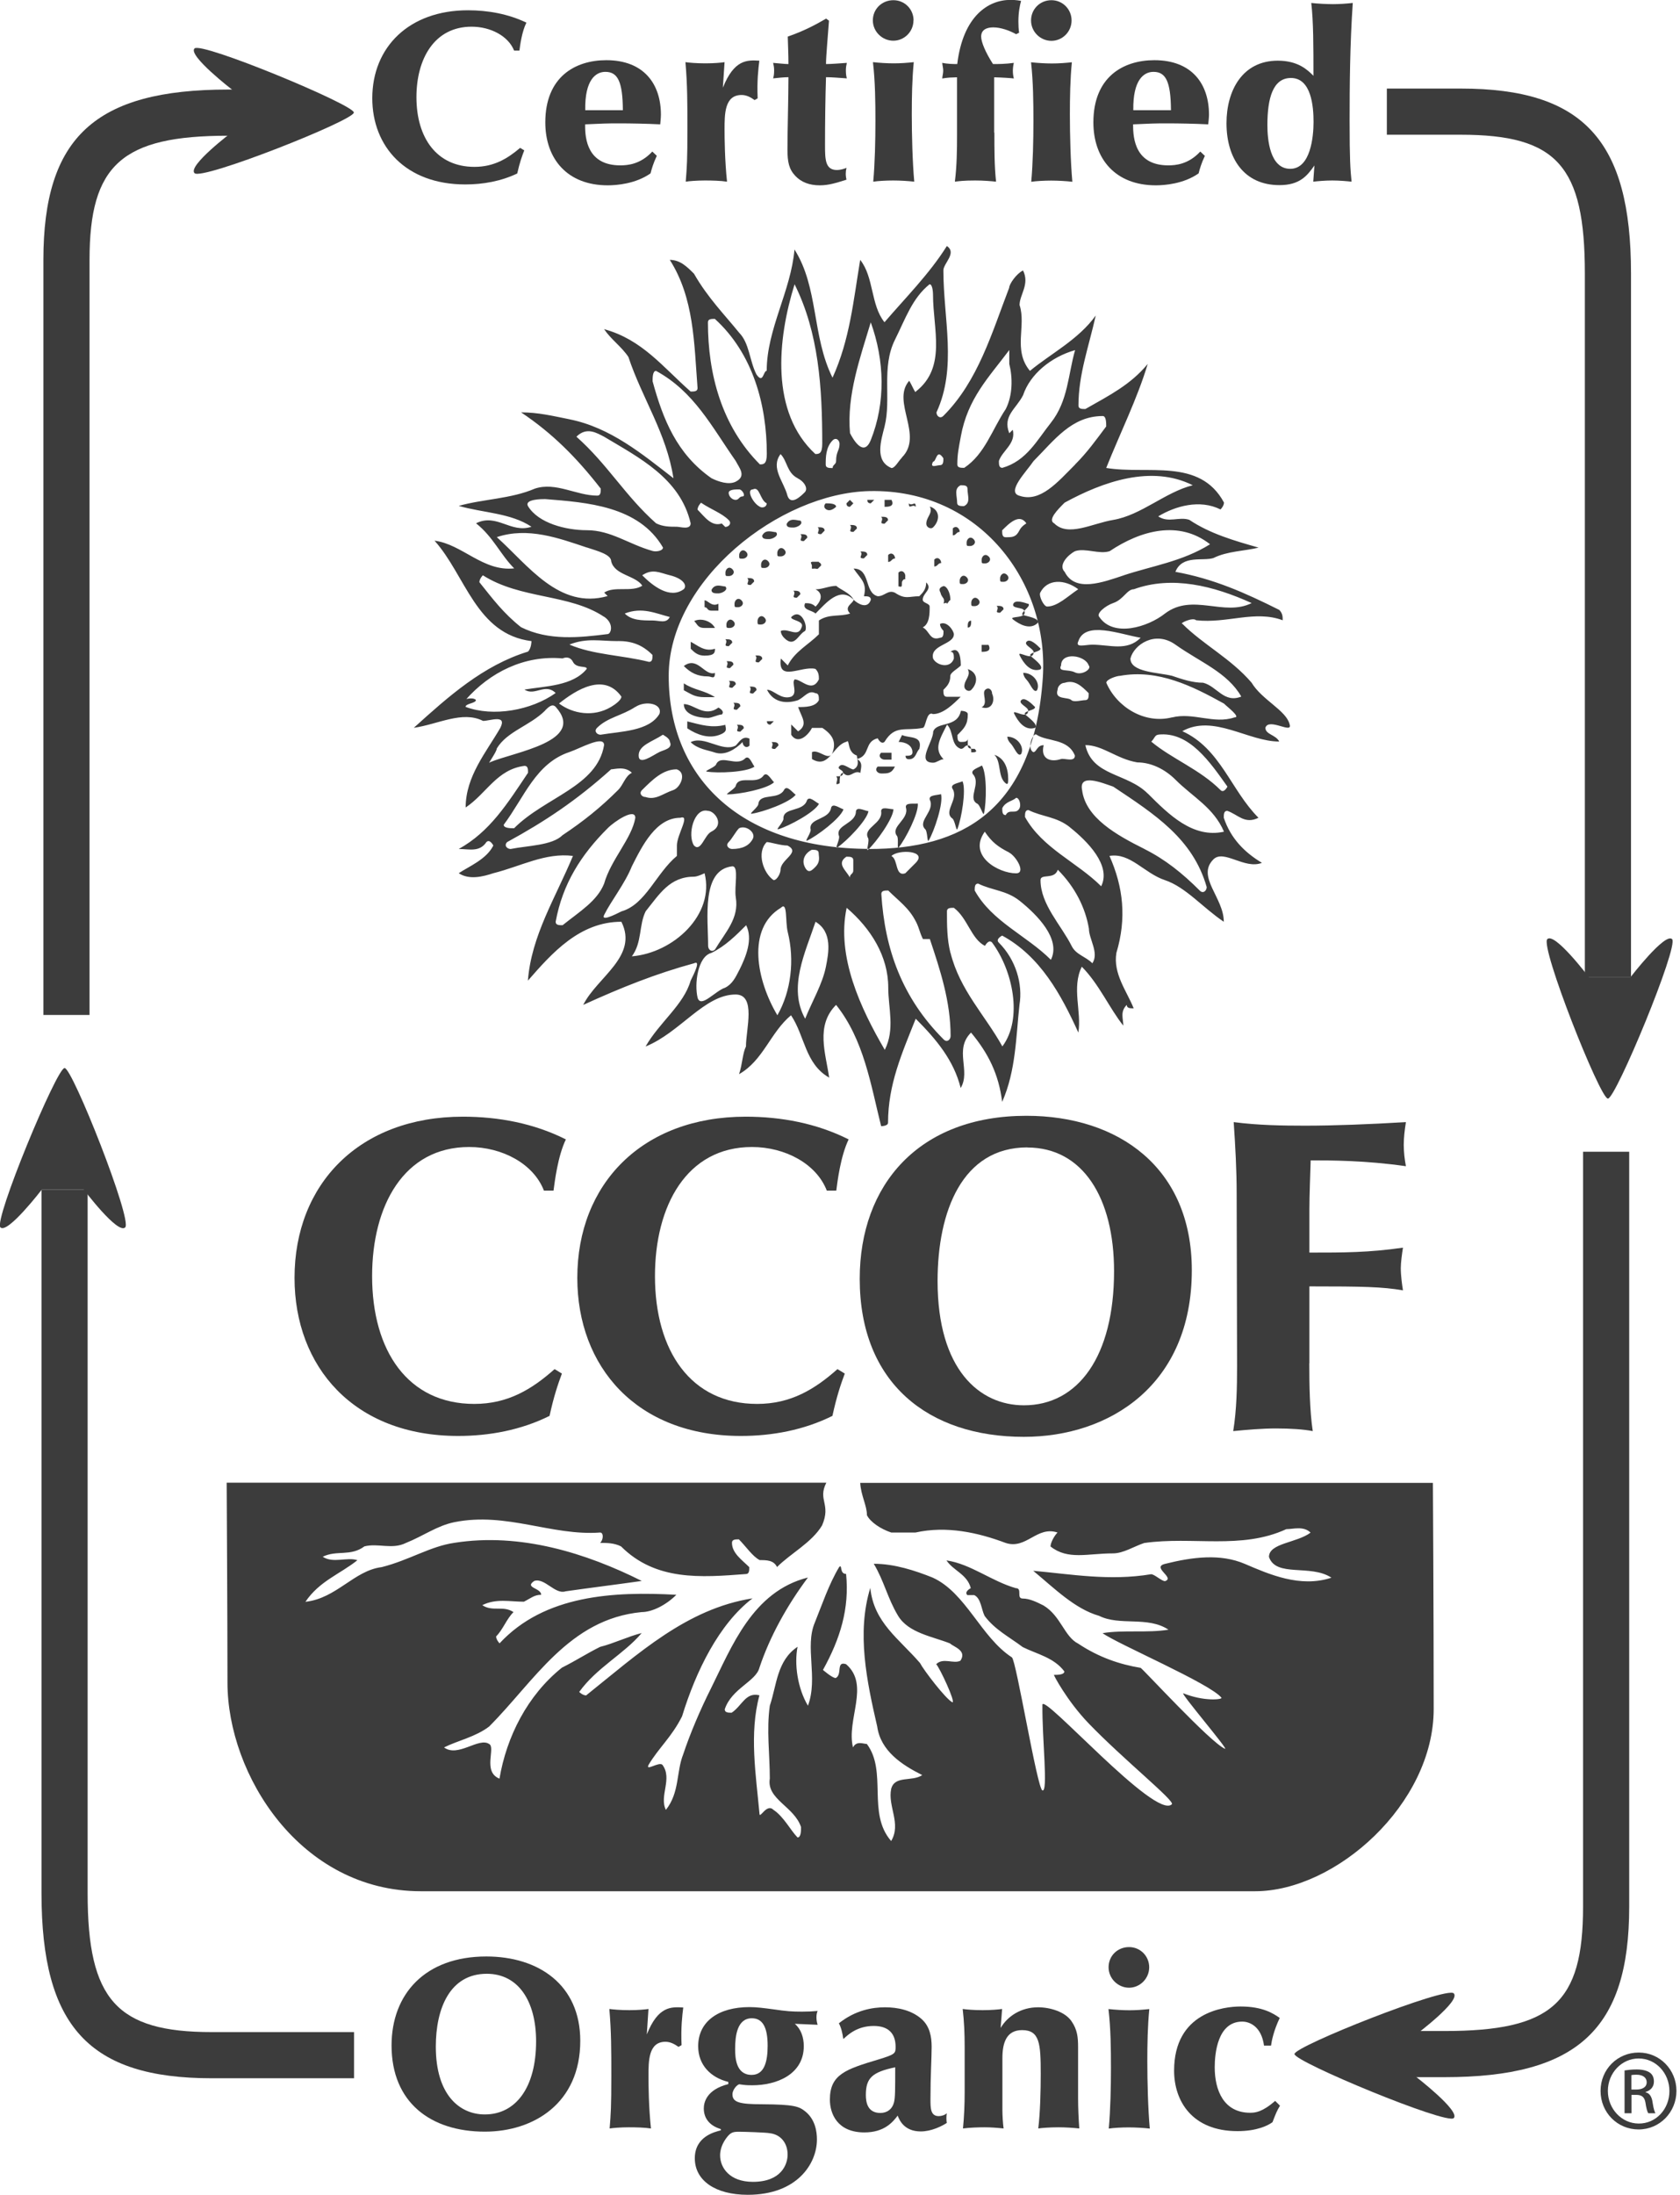
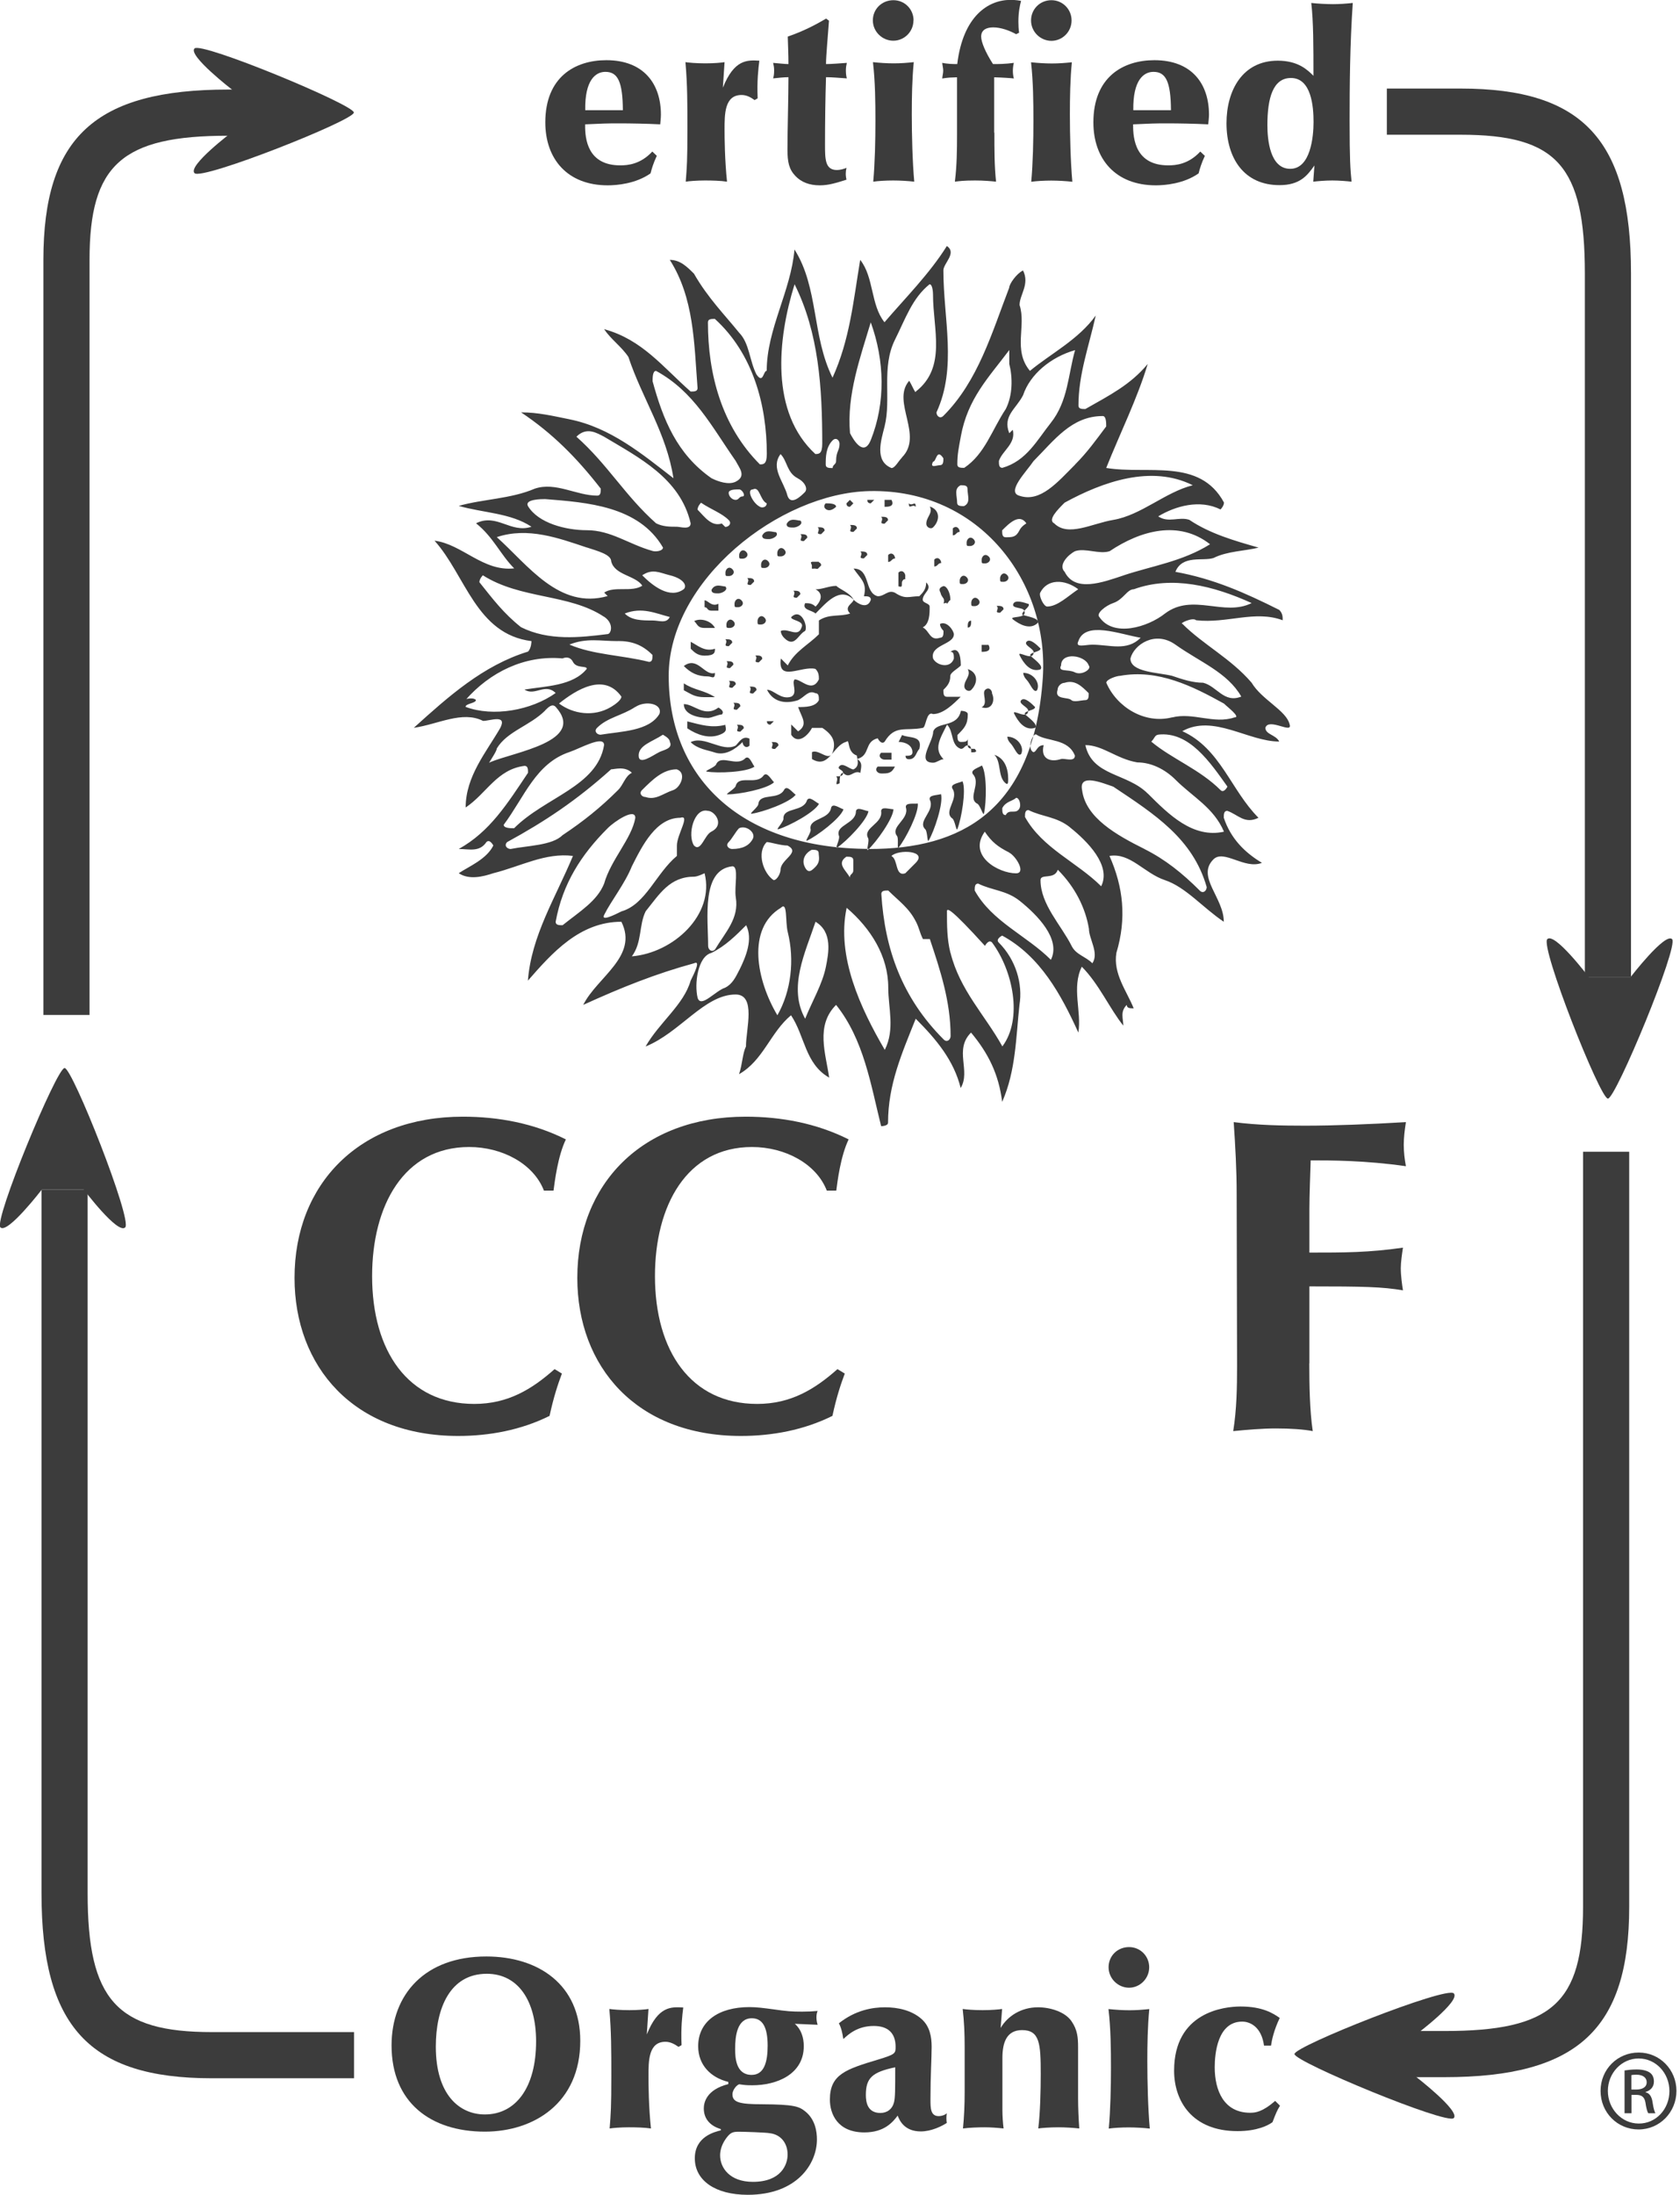
<svg xmlns="http://www.w3.org/2000/svg" width="85" height="111" viewBox="0 0 85 111" fill="none">
  <g id="Layer_2" clip-path="url(#clip0_1349_17449)">
    <path id="Vector" d="M70.168 4.479V6.814H73.907C78.776 6.814 80.186 8.388 80.186 13.827V49.426H82.521V13.827C82.521 7.099 80.106 4.479 73.907 4.479H70.168Z" fill="#3c3c3c" />
    <path id="Vector_2" d="M81.35 55.56C80.955 55.56 77.911 47.871 78.286 47.496C78.656 47.127 80.39 49.421 80.39 49.421H82.495C82.495 49.421 84.245 47.147 84.6 47.496C84.95 47.846 81.75 55.56 81.355 55.56H81.35Z" fill="#3c3c3c" />
    <path id="Vector_3" d="M80.095 58.249V96.438C80.095 101.307 78.521 102.717 73.077 102.717H69.947V105.051H73.077C79.805 105.051 82.43 102.637 82.43 96.438V58.249H80.095Z" fill="#3c3c3c" />
    <path id="Vector_4" d="M65.494 103.881C65.494 103.486 73.183 100.442 73.553 100.812C73.928 101.187 71.623 102.911 71.623 102.911V105.016C71.623 105.016 73.903 106.771 73.553 107.121C73.203 107.471 65.494 104.276 65.494 103.881Z" fill="#3c3c3c" />
    <path id="Vector_5" d="M2.1 60.149V95.752C2.1 102.481 4.514 105.106 10.713 105.106H17.912V102.771H10.713C5.904 102.771 4.434 101.132 4.434 95.757V60.154H2.1V60.149Z" fill="#3c3c3c" />
    <path id="Vector_6" d="M3.27 54.015C3.665 54.015 6.71 61.704 6.335 62.074C5.96 62.449 4.23 60.149 4.23 60.149H2.125C2.125 60.149 0.376 62.429 0.021 62.074C-0.329 61.724 2.87 54.015 3.265 54.015H3.27Z" fill="#3c3c3c" />
    <path id="Vector_7" d="M11.544 4.529C4.815 4.529 2.195 6.944 2.195 13.148V51.331H4.53V13.143C4.53 8.329 6.17 6.864 11.544 6.864H14.673V4.529H11.544Z" fill="#3c3c3c" />
    <path id="Vector_8" d="M17.902 5.694C17.902 6.089 10.213 9.133 9.843 8.758C9.473 8.388 11.768 6.659 11.768 6.659V4.554C11.768 4.554 9.488 2.799 9.843 2.45C10.193 2.1 17.902 5.299 17.902 5.689V5.694Z" fill="#3c3c3c" />
-     <path id="Vector_9" d="M28.814 21.206C30.884 21.621 32.493 22.961 34.073 24.186C33.723 21.906 32.493 20.157 31.794 18.052C31.444 17.527 30.919 17.172 30.564 16.647C32.493 17.172 33.543 18.572 34.943 19.802C35.118 19.802 35.293 19.802 35.293 19.627C35.118 17.347 35.118 15.072 33.888 13.143C34.413 13.143 34.763 13.493 35.113 13.843C35.813 15.067 36.688 15.947 37.393 16.822C37.917 17.352 37.917 18.227 38.267 18.927C38.617 19.452 38.617 18.752 38.792 18.752C38.792 16.652 40.017 14.723 40.197 12.618C41.422 14.547 41.072 16.997 42.122 19.102C42.997 17.172 43.172 15.247 43.522 13.143C44.221 14.018 44.046 15.422 44.751 16.297C45.801 15.072 47.031 13.843 47.906 12.443C48.431 12.793 47.731 13.318 47.731 13.673C47.731 16.127 48.431 18.577 47.381 20.856C47.381 21.031 47.556 21.206 47.731 21.031C49.485 19.282 50.185 16.827 51.06 14.553C51.06 14.377 51.41 13.853 51.76 13.678C52.11 14.377 51.585 14.902 51.585 15.427C51.935 16.477 51.235 17.707 52.11 18.757C53.165 17.882 54.565 17.177 55.439 15.957C55.089 17.532 54.565 18.932 54.565 20.511C54.565 20.686 54.739 20.686 54.914 20.686C56.144 19.986 57.194 19.462 58.069 18.407C57.544 20.157 56.669 21.911 55.969 23.666C58.069 24.016 60.698 23.141 61.928 25.416C61.928 25.59 61.753 25.765 61.753 25.765C60.703 25.241 59.474 25.59 58.599 26.115C59.124 26.465 59.649 26.115 60.173 26.29C61.223 26.995 62.453 27.345 63.678 27.695C62.978 27.87 62.098 27.87 61.398 28.22C60.873 28.395 59.819 28.045 59.469 28.92C61.398 29.27 62.973 29.97 64.723 30.845C64.898 31.02 64.898 31.195 64.898 31.369C63.493 30.845 62.093 31.544 60.518 31.369C60.343 31.195 59.644 31.544 59.819 31.544C60.868 32.599 62.273 33.299 63.323 34.524C63.848 35.399 65.073 35.924 65.248 36.629C65.422 37.153 64.198 36.279 64.023 36.803C64.023 37.153 64.548 37.153 64.723 37.503C63.148 37.503 61.393 36.104 59.819 36.978C61.748 37.853 62.273 39.958 63.673 41.358C62.973 41.708 62.623 41.183 62.093 41.008C61.918 41.008 61.918 41.183 61.918 41.358C62.268 42.407 62.973 43.112 63.848 43.637C62.973 43.987 61.918 42.937 61.393 43.462C60.518 44.337 61.918 45.392 61.918 46.617C60.868 45.917 59.993 44.862 58.939 44.512C57.889 44.162 57.189 43.112 56.134 43.287C56.834 44.862 57.009 46.442 56.484 48.191C56.309 49.246 57.009 50.121 57.359 50.996C57.184 50.996 57.009 50.996 57.009 50.821C56.659 51.171 56.834 51.521 56.834 51.871C56.134 50.996 55.609 49.771 54.734 48.891C54.209 49.941 54.734 51.171 54.559 52.221C53.685 50.296 52.635 48.366 50.705 47.317C50.705 47.317 50.355 47.492 50.53 47.666C51.405 48.541 51.755 49.771 51.58 50.821C51.405 52.396 51.405 54.15 50.705 55.725C50.53 54.325 50.005 53.27 49.13 52.221C48.256 53.096 49.13 54.15 48.606 55.025C48.256 53.626 47.381 52.571 46.331 51.521C45.631 53.276 44.931 54.85 44.931 56.78C44.931 56.955 44.581 56.955 44.581 56.955C44.056 54.85 43.706 52.576 42.302 50.821C41.252 51.871 41.777 53.276 41.952 54.5C40.727 53.8 40.727 52.396 40.022 51.346C38.972 52.221 38.622 53.626 37.393 54.325C37.568 53.8 37.568 53.276 37.742 52.926C37.742 52.051 38.267 50.296 37.218 50.296C35.643 50.296 34.413 52.221 32.663 52.926C33.363 51.701 34.593 50.821 34.943 49.596C35.118 49.246 35.468 48.541 35.118 48.716C33.188 49.241 31.439 49.941 29.509 50.821C30.209 49.416 32.313 48.366 31.439 46.617C29.334 46.617 27.934 48.191 26.709 49.596C26.884 47.317 28.114 45.392 28.989 43.287C27.589 43.112 26.36 43.812 24.96 44.162C24.435 44.337 23.735 44.512 23.21 44.162C23.735 43.812 24.61 43.462 24.96 42.762C24.96 42.762 24.785 42.413 24.61 42.587C24.26 43.112 23.735 42.937 23.21 42.937C24.785 42.062 25.66 40.658 26.715 39.083C26.715 38.908 26.715 38.733 26.54 38.733C25.14 38.908 24.615 40.133 23.56 40.838C23.56 39.258 24.61 38.033 25.315 36.809C25.665 36.109 24.79 36.459 24.44 36.459C23.39 35.929 22.16 36.633 20.936 36.809C22.685 35.229 24.44 33.654 26.715 32.954C26.89 32.779 26.89 32.424 26.89 32.424C24.085 32.074 23.56 29.095 21.985 27.345C23.385 27.52 24.44 28.92 26.015 28.745C25.315 28.045 24.965 27.165 24.085 26.465C25.135 25.94 25.835 26.99 26.89 26.64C25.84 25.94 24.435 25.94 23.21 25.585C24.435 25.236 25.84 25.236 27.064 24.711C28.119 24.361 29.164 25.066 30.219 25.066C30.394 25.066 30.394 24.891 30.394 24.711C29.169 23.136 27.939 21.906 26.365 20.856C27.239 20.856 27.939 21.031 28.819 21.206H28.814ZM37.223 24.361C37.788 24.076 37.398 23.661 37.223 23.311C35.998 21.561 35.118 19.806 33.193 18.757C33.018 18.757 33.018 19.107 33.018 19.282C33.543 21.206 34.243 22.961 35.998 24.186C36.348 24.361 36.873 24.536 37.223 24.361ZM38.797 22.961C38.797 20.481 38.097 17.882 36.168 16.127C35.993 16.127 35.818 16.127 35.818 16.302C35.818 18.927 36.518 21.556 38.447 23.486C38.622 23.486 38.797 23.486 38.797 22.961ZM41.602 22.436C41.602 19.612 41.427 16.827 40.202 14.377C39.327 17.182 38.972 20.861 41.252 22.961C41.427 22.961 41.602 22.961 41.602 22.436ZM44.056 22.261C44.816 20.356 44.756 18.232 44.056 16.302C43.532 18.057 42.832 19.982 43.007 21.906C43.181 22.256 43.706 23.131 44.056 22.256V22.261ZM45.631 23.136C46.741 22.026 45.106 20.331 45.981 19.282C45.981 19.107 46.331 19.982 46.331 19.806C47.906 18.582 47.206 16.652 47.206 14.902C47.206 14.902 47.206 14.377 47.031 14.377C46.156 15.077 45.806 16.132 45.281 17.182C44.581 18.587 45.106 20.162 44.756 21.566C44.581 22.266 44.231 23.316 45.106 23.671C45.281 23.671 45.456 23.321 45.631 23.146V23.136ZM48.611 22.086C48.511 22.631 48.436 22.961 48.436 23.486C48.436 23.661 48.611 23.661 48.785 23.661C49.835 22.961 50.19 21.731 50.89 20.681C51.24 19.982 51.24 19.107 51.065 18.402C51.065 18.227 51.065 17.527 51.065 17.702C50.015 19.102 48.961 20.151 48.611 22.081V22.086ZM53.165 21.386C54.045 20.282 54.04 18.932 54.395 17.707C53.165 18.057 52.115 18.932 51.765 19.982C51.415 20.681 50.715 21.031 51.065 21.911L51.24 21.736C51.415 22.436 50.715 22.786 50.54 23.311C50.54 23.486 50.54 23.661 50.715 23.661C51.94 23.311 52.47 22.256 53.17 21.381L53.165 21.386ZM54.395 23.491C55.014 22.871 55.444 22.266 55.969 21.566C55.969 21.391 55.969 21.041 55.794 21.041C54.215 21.041 53.34 22.266 52.29 23.321C51.94 23.846 50.885 24.896 51.59 25.076C52.64 25.425 53.515 24.376 54.395 23.496V23.491ZM56.319 26.295C57.744 26.055 58.949 24.891 60.348 24.541C58.249 23.491 55.794 24.366 53.865 25.421C53.515 25.77 52.99 26.295 53.34 26.47C54.04 27.17 55.264 26.47 56.319 26.295ZM56.844 29.1C58.264 28.625 59.824 28.4 61.223 27.525C59.649 26.295 57.719 26.82 56.144 27.875C55.619 28.05 54.914 27.7 54.395 27.875C54.045 28.05 53.52 28.58 53.87 28.925C54.395 29.975 55.799 29.45 56.849 29.1H56.844ZM56.319 30.5C55.949 30.625 55.444 31.024 55.619 31.2C56.319 32.249 58.069 31.724 58.949 31.024C60.348 29.975 61.928 31.2 63.328 30.5C61.398 29.625 59.299 29.1 57.369 29.8C57.019 29.8 56.844 30.325 56.319 30.5ZM59.474 32.604C58.444 31.869 57.369 32.604 57.194 33.304C57.194 34.004 58.594 34.004 59.299 34.179C59.824 34.359 60.348 34.529 60.873 34.529C61.573 34.704 61.923 35.579 62.803 35.229C62.103 34.004 60.703 33.479 59.474 32.604ZM59.299 36.284C60.373 36.014 61.403 36.633 62.453 36.284C62.803 36.284 62.103 35.759 61.928 35.584C60.348 34.709 58.599 33.829 56.674 34.179C56.499 34.179 55.974 34.359 55.974 34.529C56.499 35.754 57.904 36.633 59.304 36.279L59.299 36.284ZM58.599 37.158C58.424 37.178 58.424 37.333 58.249 37.508C59.299 38.383 60.703 38.908 61.753 39.958C61.928 40.133 62.103 39.783 62.103 39.783C61.228 38.558 60.173 36.978 58.599 37.153V37.158ZM58.074 40.133C59.129 41.188 60.353 42.413 61.928 42.062C61.403 40.838 60.348 40.308 59.474 39.433C58.949 38.908 58.249 38.558 57.544 38.558C56.494 38.383 55.794 37.683 54.914 37.683C55.264 39.263 57.019 39.083 58.069 40.133H58.074ZM57.899 42.937C58.949 43.462 59.824 44.162 60.703 45.042C60.878 45.217 61.053 45.042 61.053 44.862C60.353 42.413 58.424 41.183 56.324 39.783C55.799 39.608 54.569 39.083 54.749 39.958C54.924 41.358 56.499 42.237 57.904 42.937H57.899ZM54.22 47.842C54.44 48.286 54.919 48.366 55.269 48.716C55.619 48.191 55.094 47.492 55.094 46.967C54.919 45.917 54.395 44.862 53.52 43.987C53.345 44.512 52.645 44.162 52.645 44.512C52.645 45.742 53.695 46.792 54.22 47.842ZM51.595 45.562C50.91 45.017 50.195 45.037 49.49 44.687C49.315 44.687 49.315 44.862 49.315 45.037C50.19 46.612 51.94 47.312 53.17 48.541C53.695 47.492 52.47 46.262 51.595 45.562ZM54.14 41.843C53.455 41.293 52.74 41.318 52.035 40.968C51.86 40.968 51.86 41.143 51.86 41.318C52.735 42.897 54.484 43.597 55.714 44.822C56.239 43.772 55.014 42.542 54.135 41.843H54.14ZM48.091 48.186C48.566 50.086 49.84 51.341 50.715 52.921C51.765 51.516 51.24 49.066 50.19 47.661C50.015 47.487 49.835 47.837 49.835 47.837C49.136 47.487 48.961 46.437 48.261 45.912C48.086 45.912 47.911 45.912 47.911 46.087C47.911 46.787 47.911 47.487 48.086 48.186H48.091ZM46.341 46.612C45.991 45.912 45.466 45.562 44.941 45.037C44.766 45.037 44.591 45.037 44.591 45.212C44.766 48.011 45.641 50.466 47.746 52.571C47.921 52.746 48.096 52.571 48.096 52.396C48.096 50.646 47.571 49.066 47.046 47.492H46.696C46.521 47.142 46.521 46.967 46.346 46.617L46.341 46.612ZM44.941 49.941C44.941 48.366 44.066 46.962 42.837 45.912C42.312 48.366 43.536 50.991 44.766 53.096C45.291 52.046 44.941 50.991 44.941 49.941ZM41.787 48.891C41.922 48.206 42.137 47.142 41.262 46.617C40.737 48.191 39.862 49.946 40.737 51.521C41.087 50.646 41.612 49.771 41.787 48.891ZM39.857 47.142C39.722 46.602 39.857 45.562 39.507 45.912C37.758 46.962 38.282 49.591 39.332 51.346C40.032 50.121 40.207 48.541 39.857 47.142ZM37.403 49.066C37.752 48.366 38.102 47.492 37.752 46.792C37.228 47.317 36.703 47.842 35.998 48.191C35.298 48.366 35.123 49.771 35.298 50.471C35.473 50.996 36.173 50.121 36.698 49.946C37.048 49.771 37.223 49.421 37.398 49.071L37.403 49.066ZM37.228 45.387C37.138 44.842 37.403 43.812 37.053 43.812C35.473 43.987 35.828 46.442 35.828 47.842C35.828 48.017 36.003 48.191 36.178 48.017C36.703 47.142 37.403 46.442 37.228 45.392V45.387ZM35.123 44.337C33.883 44.337 33.373 45.212 32.668 46.087C32.319 46.787 32.493 47.661 31.969 48.366C34.073 48.191 36.173 46.262 35.648 44.162C35.648 44.162 35.298 44.337 35.123 44.337ZM34.248 42.762C34.248 42.208 34.948 41.183 34.423 41.358C33.198 41.358 32.498 42.762 31.969 43.812C31.619 44.687 30.919 45.562 30.569 46.267C30.394 46.617 31.094 46.267 31.444 46.092C32.668 45.742 33.193 44.167 34.248 43.287V42.762ZM30.744 41.888C29.404 43.227 28.464 44.692 28.114 46.617C28.114 46.792 28.289 46.792 28.464 46.792C29.339 46.092 30.214 45.567 30.564 44.692C30.914 43.462 31.964 42.413 32.144 41.363C32.144 40.838 31.089 41.538 30.744 41.888ZM31.269 39.958C31.549 39.683 31.619 39.258 31.969 39.083C31.619 38.733 31.094 38.908 30.919 38.908C29.164 40.483 27.589 41.533 25.66 42.587C25.485 42.762 25.66 42.937 25.835 42.937C26.709 42.762 27.939 42.762 28.464 42.237C29.514 41.538 30.389 40.838 31.269 39.958ZM28.814 38.033C27.104 38.603 26.535 40.308 25.485 41.713C25.485 41.888 25.835 41.888 26.01 41.888C27.584 40.308 30.214 39.783 30.564 37.683C30.564 37.158 29.339 37.858 28.814 38.033ZM27.589 35.929C26.794 36.718 25.665 36.978 25.135 37.853C25.135 38.028 24.61 38.728 24.785 38.553C26.01 38.028 29.689 37.503 28.114 35.749C27.939 35.574 27.764 35.749 27.584 35.924L27.589 35.929ZM28.989 33.474C28.814 33.124 28.464 33.299 28.464 33.299C26.535 33.124 24.785 33.999 23.555 35.399C23.38 35.399 23.905 35.224 24.08 35.399C24.08 35.574 23.555 35.574 23.555 35.749C24.955 36.274 26.884 35.924 28.114 35.049C27.584 34.524 27.059 35.224 26.535 34.874C27.584 34.699 28.989 34.699 29.689 33.824C29.689 33.649 29.164 33.824 28.989 33.474ZM30.564 31.195C28.804 30.02 26.36 30.32 24.43 29.095C24.43 29.095 24.255 29.27 24.255 29.445C24.955 30.32 25.48 31.02 26.36 31.719C27.759 32.419 29.339 32.244 30.739 32.069C30.914 32.069 31.089 31.544 30.564 31.189V31.195ZM29.689 27.69C28.269 27.215 26.709 26.64 25.135 27.165C26.709 28.57 28.289 30.845 30.744 30.145L30.569 29.97C31.094 29.62 31.969 29.97 32.498 29.62C32.148 29.095 31.099 29.095 30.924 28.39C30.924 28.04 30.224 27.865 29.699 27.69H29.689ZM33.018 27.865C33.188 27.915 33.543 27.865 33.543 27.69C32.319 25.585 29.689 25.41 27.584 25.241C27.409 25.241 26.535 25.241 26.709 25.59C27.234 26.465 28.639 26.815 29.689 26.815C30.914 26.815 31.794 27.52 33.018 27.865ZM34.243 26.64C34.418 26.64 34.943 26.815 34.943 26.465C34.418 24.186 32.313 23.136 30.564 22.086C30.214 21.911 29.689 21.561 29.164 22.086C30.744 23.486 31.619 25.066 33.193 26.465C33.543 26.64 33.893 26.64 34.248 26.64H34.243ZM33.893 29.095C33.358 28.96 33.018 28.745 32.493 29.095C33.018 29.62 33.893 30.32 34.598 29.795C34.773 29.62 34.598 29.27 33.898 29.095H33.893ZM31.264 32.424C30.369 32.424 29.689 32.249 28.809 32.599C30.034 33.124 31.439 33.124 32.838 33.474C33.013 33.474 33.013 33.299 33.013 33.124C32.489 32.599 31.959 32.419 31.259 32.419L31.264 32.424ZM30.914 35.754C31.124 35.629 31.439 35.404 31.439 35.229C30.564 34.004 29.159 34.879 28.284 35.579C28.984 36.104 30.034 36.279 30.914 35.754ZM32.139 35.754C31.484 36.189 30.739 36.279 30.209 36.809C30.034 36.983 30.209 37.158 30.384 37.158C31.434 36.983 32.838 36.983 33.363 36.109C33.538 35.584 32.663 35.409 32.139 35.759V35.754ZM33.363 38.033C33.583 37.923 34.063 37.858 33.888 37.508C33.888 37.333 33.538 37.158 33.538 37.158C33.013 37.508 32.313 37.683 32.313 38.208C32.313 38.733 33.013 38.208 33.363 38.033ZM34.063 39.958C34.433 39.833 34.763 39.083 34.238 38.908C33.538 38.908 33.013 39.433 32.483 39.958C32.309 40.133 32.483 40.308 32.658 40.308C33.183 40.483 33.533 40.133 34.063 39.958ZM35.988 42.062C36.688 41.713 36.163 41.008 35.813 41.008C35.113 40.833 34.763 42.233 35.113 42.762C35.463 43.112 35.638 42.237 35.988 42.062ZM38.093 42.413C38.247 42.097 37.742 41.713 37.393 41.888C37.218 42.062 37.043 42.413 36.868 42.587C36.693 42.762 36.868 42.937 37.043 42.937C37.568 42.937 37.917 42.762 38.093 42.413ZM39.492 43.987C39.492 43.462 40.542 43.112 39.842 42.762C39.492 42.762 38.967 42.587 38.792 42.587C38.267 43.112 38.617 44.167 39.142 44.512C39.317 44.512 39.492 44.162 39.492 43.987ZM51.055 43.112C50.49 42.827 50.18 42.587 49.825 42.062C48.95 43.287 50.525 44.167 51.405 44.167C51.93 44.167 51.405 43.292 51.055 43.117V43.112ZM40.367 24.191C39.802 23.906 39.842 23.316 39.492 22.966C38.967 23.666 39.667 24.366 39.842 25.071C40.017 25.596 40.542 25.071 40.717 24.896C40.892 24.721 40.717 24.371 40.367 24.196V24.191ZM48.95 24.716C48.95 24.541 48.776 24.541 48.601 24.541C48.251 24.716 48.426 25.071 48.426 25.421C48.426 25.596 48.601 25.596 48.776 25.596C49.126 25.421 48.95 25.071 48.95 24.721V24.716ZM51.58 26.82C51.69 26.6 51.93 26.47 51.93 26.47C51.58 25.945 51.055 26.47 50.705 26.82C50.705 27 50.705 27.17 50.88 27.17C51.23 27.17 51.405 27.17 51.58 26.82ZM52.63 29.975C52.55 30.13 52.805 30.675 52.98 30.675C53.505 30.675 54.03 30.15 54.554 29.8C53.855 29.275 52.98 29.275 52.63 29.975ZM55.259 32.604C56.154 32.604 57.014 32.954 57.714 32.254C56.664 32.079 54.909 31.38 54.559 32.429C54.385 32.779 54.909 32.604 55.259 32.604ZM54.385 34.004C54.734 34.179 55.259 33.829 55.084 33.654C54.909 33.129 53.685 32.954 53.685 33.654C53.51 34.004 54.035 33.829 54.385 34.004ZM54.209 35.409C54.334 35.529 54.734 35.409 54.909 35.409C55.084 35.409 55.084 35.234 55.084 35.059C54.734 34.709 54.385 34.359 53.86 34.534C53.685 34.534 53.51 34.709 53.51 34.884C53.335 35.409 54.035 35.234 54.209 35.409ZM53.685 38.388C53.85 38.333 54.385 38.563 54.385 38.213C54.035 37.338 52.98 37.513 52.455 37.163C52.28 36.988 51.93 37.863 52.28 38.038C52.455 38.038 52.455 37.688 52.805 37.688C52.63 38.388 53.155 38.563 53.68 38.388H53.685ZM46.326 43.642C46.956 43.012 45.451 42.942 45.101 43.292C45.451 43.467 45.276 44.342 45.801 44.167C45.976 43.992 46.151 43.817 46.326 43.642ZM33.013 31.38C33.363 31.38 33.713 31.554 33.888 31.204C33.188 31.029 32.489 30.68 31.609 31.029C31.959 31.38 32.483 31.38 33.013 31.38ZM36.518 26.475L36.693 26.65C36.868 26.65 37.043 26.475 36.868 26.3C36.518 25.95 35.993 25.776 35.468 25.425C35.468 25.425 35.293 25.601 35.293 25.776C35.643 26.125 35.993 26.65 36.518 26.475ZM42.302 23.321C42.302 22.826 42.477 22.796 42.477 22.446C42.477 22.271 42.302 22.096 42.127 22.271C41.777 22.621 41.777 23.146 41.777 23.496C41.777 23.671 41.952 23.671 42.127 23.671C42.127 23.496 42.302 23.496 42.302 23.321ZM43.996 42.937C48.561 42.937 52.29 41.078 52.76 34.299C53.095 29.475 49.605 24.721 43.996 24.836C39.437 24.931 33.833 29.345 33.833 34.179C33.833 39.473 37.633 42.932 43.996 42.932V42.937ZM48.611 33.659C48.611 33.484 48.611 32.609 48.086 32.959C48.261 32.959 48.261 33.134 48.261 33.309C48.086 33.834 47.386 33.659 47.211 33.309C47.036 32.609 48.261 32.609 48.261 32.079C48.261 31.904 47.911 31.38 47.561 31.554C47.561 31.671 47.619 31.788 47.736 31.904C47.736 32.079 47.736 32.254 47.561 32.254C47.036 32.429 47.036 31.904 46.686 31.729C47.036 31.554 47.036 31.029 47.036 30.68C47.036 30.505 46.686 30.505 46.686 30.33C46.686 29.98 47.211 29.805 46.861 29.455C46.861 29.805 46.686 29.98 46.511 30.155C45.986 30.155 45.811 30.33 45.286 29.98C44.936 29.805 44.761 30.155 44.411 30.155C43.711 29.98 44.061 28.755 43.187 28.755C43.536 29.28 43.886 29.455 43.711 30.155C43.886 30.155 44.061 30.155 44.061 30.33C43.886 30.855 43.361 30.505 43.187 30.33C43.012 29.98 42.487 29.805 42.312 29.63C41.962 29.63 41.612 29.805 41.262 29.805C41.612 29.98 41.612 30.33 41.262 30.68C41.087 30.505 40.912 30.505 40.737 30.505C40.562 30.855 41.087 30.855 41.262 31.029C41.787 30.505 42.492 29.63 43.187 30.33C43.187 30.505 42.662 30.68 43.012 31.029C42.487 31.204 41.962 31.029 41.432 31.38V32.079C40.907 32.604 40.207 32.954 39.857 33.654C39.74 33.537 39.624 33.421 39.507 33.304C39.332 34.529 40.557 33.654 41.257 33.829C41.432 34.004 41.432 34.179 41.432 34.359C41.082 35.059 40.557 34.359 40.207 34.359C40.032 34.534 40.382 35.059 40.032 35.234C39.507 35.409 39.157 34.884 38.807 34.884C39.157 35.584 39.857 35.584 40.382 35.409C40.732 35.234 40.907 34.884 41.257 35.059C41.432 35.059 41.432 35.234 41.432 35.409C41.257 35.759 40.732 35.759 40.382 35.759C40.557 36.284 40.907 36.639 40.382 36.988C40.382 36.988 40.207 36.813 40.032 36.639V37.163C40.382 37.688 40.907 37.163 41.082 36.813H41.607C42.132 37.163 42.307 37.513 42.132 38.038C41.957 38.563 41.432 37.863 41.082 38.038V38.388C41.957 38.913 42.132 37.688 42.832 37.513C43.007 37.338 42.832 38.038 43.356 38.213C43.356 38.388 43.532 38.738 43.181 38.913C43.007 38.913 42.657 38.563 42.482 38.738C42.307 38.913 42.657 38.913 42.657 39.088C42.657 39.263 42.482 39.263 42.307 39.263C42.482 39.438 42.132 39.788 42.482 39.613C42.482 39.438 42.482 39.088 42.657 39.088C43.007 39.438 43.181 38.913 43.532 39.088C43.532 38.913 43.706 38.563 43.356 38.388C44.056 38.213 43.706 37.513 44.406 37.338C44.406 37.338 44.581 37.688 44.756 37.513C45.281 36.639 45.806 36.988 46.681 36.813C46.856 36.813 46.856 35.939 47.206 36.114C47.731 36.114 48.256 35.589 48.606 35.239H47.906C47.731 35.239 47.731 35.064 47.731 34.889C47.906 34.714 48.081 34.539 48.081 34.189C48.081 34.014 48.431 33.839 48.606 33.664L48.611 33.659ZM46.161 32.084C46.241 31.929 46.161 31.909 46.161 31.734C45.986 31.559 45.636 31.384 45.461 31.384C45.111 31.559 44.936 32.084 45.286 32.259C45.636 32.259 45.986 32.434 46.161 32.084ZM44.231 31.384C44.406 31.209 44.581 31.209 44.581 31.035C44.406 30.685 44.056 30.86 43.881 30.86C43.532 31.035 43.706 31.384 43.706 31.559C43.881 32.084 44.056 31.559 44.231 31.384ZM44.581 36.468C45.026 36.913 44.931 36.119 45.281 36.119C45.106 35.944 44.931 35.769 44.581 35.769C44.406 35.769 44.231 35.944 44.231 36.119C44.231 36.294 44.406 36.294 44.581 36.468ZM43.706 36.993C43.831 37.368 44.231 37.168 44.406 37.168C44.931 36.819 44.231 36.644 44.056 36.468C43.881 36.468 43.532 36.468 43.706 36.993ZM42.307 33.839C42.307 33.489 42.132 33.489 41.957 33.314C41.607 33.489 41.782 33.839 41.782 34.014C41.782 34.189 41.957 34.189 42.132 34.189C42.132 34.014 42.307 34.014 42.307 33.839ZM41.782 32.964C42.057 32.684 41.607 32.614 41.432 32.434C41.082 32.609 40.907 33.139 41.257 33.314C41.607 33.489 41.607 33.139 41.782 32.964ZM42.657 36.468C42.657 36.644 43.007 36.644 43.181 36.644C43.356 36.644 43.356 36.468 43.356 36.294C43.181 36.119 43.007 36.119 42.832 36.119C42.832 36.119 42.657 36.294 42.657 36.468ZM46.861 34.014C46.956 33.869 46.861 33.664 46.686 33.664C46.336 33.489 46.161 33.839 45.986 34.014C46.336 34.189 46.511 34.539 46.861 34.014ZM46.686 35.064C46.686 34.889 46.336 34.889 46.161 34.889C45.986 34.889 45.986 35.064 45.986 35.239C46.161 35.414 46.161 35.589 46.336 35.589C46.511 35.589 46.686 35.239 46.686 35.064ZM45.111 35.064C44.936 35.064 44.761 35.064 44.761 35.239C44.761 35.414 44.761 35.589 44.936 35.589H45.286C45.461 35.589 45.461 35.414 45.461 35.239C45.286 35.239 45.286 35.064 45.111 35.064ZM43.361 32.259C43.486 32.134 43.361 31.909 43.361 31.734C43.361 31.559 43.187 31.559 43.012 31.559C42.837 31.734 42.662 32.084 42.662 32.259C42.837 32.609 43.187 32.434 43.361 32.259ZM44.936 32.434C45.091 32.354 44.936 32.084 44.936 31.909C44.936 31.734 44.761 31.734 44.586 31.734C44.47 31.851 44.353 31.968 44.236 32.084C44.411 32.259 44.586 32.609 44.936 32.434ZM45.286 31.209C45.656 31.084 45.461 30.51 45.111 30.335C44.936 30.335 44.761 30.335 44.761 30.51C44.586 30.86 44.761 31.384 45.286 31.209ZM46.686 31.209C47.011 30.994 46.336 30.51 46.161 30.335C45.986 30.335 45.811 30.335 45.811 30.51C45.986 30.86 46.161 31.559 46.686 31.209ZM46.861 32.964C47.251 32.964 47.036 32.259 46.686 32.089C46.511 32.264 46.161 32.264 46.336 32.614C46.511 32.789 46.686 32.964 46.861 32.964ZM42.307 31.909C42.482 31.909 42.482 31.734 42.482 31.559C42.307 31.384 42.132 31.384 41.957 31.384C41.782 31.384 41.782 31.559 41.782 31.734C41.957 31.909 42.132 31.909 42.307 31.909ZM43.181 34.539C43.356 34.539 43.356 34.364 43.356 34.189C43.007 33.664 43.007 34.369 42.832 34.369C42.657 34.719 43.007 34.544 43.181 34.544V34.539ZM45.811 33.664C45.986 33.664 46.161 33.489 46.161 33.314C46.161 33.139 45.986 33.139 45.811 33.139C45.694 33.256 45.578 33.372 45.461 33.489C45.636 33.489 45.636 33.664 45.811 33.664ZM44.236 32.789C44.866 32.789 43.886 32.439 43.886 32.089C43.711 32.089 43.711 32.264 43.711 32.439C43.886 32.614 44.061 32.789 44.236 32.789ZM41.257 36.294C41.257 36.474 41.432 36.474 41.607 36.474C41.782 36.474 41.782 36.294 41.782 36.124C41.607 35.949 41.607 35.774 41.432 35.774C41.257 35.774 41.257 36.124 41.257 36.299V36.294ZM46.511 36.119C46.511 35.724 45.811 35.594 45.636 36.119C45.636 36.294 45.636 36.468 45.811 36.468C46.161 36.468 46.511 36.468 46.511 36.119ZM43.886 35.944C44.516 35.944 43.711 35.594 43.711 35.419C43.536 35.594 43.361 35.594 43.361 35.769C43.361 35.944 43.711 35.944 43.886 35.944ZM47.741 34.369C47.916 34.189 47.566 34.014 47.391 33.839C47.216 33.839 47.216 34.014 47.216 34.189C47.391 34.369 47.566 34.539 47.741 34.369ZM42.837 32.969C42.72 32.852 42.603 32.736 42.487 32.619C42.312 32.619 42.137 32.619 42.137 32.794C42.137 32.969 42.312 33.144 42.487 33.144C42.662 33.144 42.662 32.969 42.837 32.969ZM46.516 37.873C46.691 37.173 45.991 37.348 45.641 37.173L45.466 37.523C45.816 37.523 46.166 37.698 46.166 38.048C46.166 38.223 45.991 38.223 45.816 38.223C45.816 38.34 45.874 38.398 45.991 38.398C46.341 38.398 46.341 38.048 46.516 37.873ZM47.741 38.398C47.216 37.873 47.566 37.348 47.916 36.648C48.266 36.998 48.091 37.698 48.616 37.873C48.791 37.873 48.791 37.698 48.965 37.698C49.141 37.698 49.141 37.873 49.141 38.048C49.315 38.048 49.49 38.048 49.315 37.873C49.141 37.873 48.965 37.873 48.965 37.698V37.348C48.965 37.523 48.791 37.523 48.616 37.523C48.441 37.523 48.441 37.348 48.441 37.173C48.791 36.824 48.965 36.648 48.965 36.124C48.965 35.949 48.616 35.949 48.616 35.949C48.441 36.824 47.391 36.478 47.216 36.998C47.216 37.523 46.341 38.573 47.216 38.573C47.391 38.573 47.566 38.398 47.741 38.398ZM50.195 35.069C50.195 34.894 50.02 34.719 49.84 34.894C49.665 35.069 50.02 35.594 49.665 35.769C50.19 35.944 50.365 35.419 50.19 35.069H50.195ZM48.965 33.839C49.141 34.189 48.791 34.369 48.791 34.714C48.791 34.889 49.016 35.014 49.141 34.889C49.49 34.539 49.49 34.014 48.965 33.839ZM47.041 25.61C47.216 25.96 46.866 26.135 46.866 26.49C46.866 26.665 47.091 26.79 47.216 26.665C47.566 26.315 47.566 25.785 47.041 25.616V25.61ZM50.015 32.614H49.665V32.964C49.84 32.964 50.19 32.964 50.015 32.614ZM41.427 28.41H41.077V28.76C41.252 28.76 41.602 28.76 41.427 28.41ZM48.961 31.739C48.961 31.564 48.961 31.39 49.136 31.39C49.136 31.564 49.136 31.739 48.961 31.739ZM39.152 36.474H38.802C38.802 36.59 38.861 36.648 38.977 36.648L39.152 36.474ZM40.727 31.914C40.902 31.739 40.552 30.69 40.027 31.215C40.027 31.39 40.727 31.39 40.552 31.739C40.377 32.264 39.852 31.739 39.502 31.914C39.502 31.914 39.502 32.089 39.677 32.264C40.202 32.789 40.377 32.089 40.727 31.914ZM41.427 28.41C41.252 28.585 40.902 28.235 41.077 28.585C41.077 28.585 41.427 28.76 41.427 28.41ZM45.456 29.64C45.806 29.815 45.456 29.29 45.806 29.29C45.806 29.29 45.806 28.94 45.631 28.94C45.456 28.94 45.456 28.94 45.456 29.115V29.64ZM48.086 30.34C48.086 29.99 47.911 29.64 47.736 29.64C47.211 29.815 47.911 30.165 47.736 30.515C47.911 30.515 48.086 30.34 48.086 30.34ZM43.881 28.065C43.881 27.89 43.706 27.89 43.532 27.89C43.706 28.065 43.356 28.24 43.706 28.24L43.881 28.065ZM38.157 29.41C38.157 29.235 37.983 29.235 37.807 29.235C37.983 29.41 37.633 29.585 37.983 29.585L38.157 29.41ZM40.492 30.05C40.492 29.875 40.317 29.875 40.142 29.875C40.317 30.05 39.967 30.23 40.317 30.23L40.492 30.055V30.05ZM44.931 26.31C44.931 26.135 44.756 26.135 44.581 26.135C44.756 26.31 44.406 26.485 44.756 26.485L44.931 26.31ZM37.048 32.504C37.048 32.329 36.873 32.329 36.698 32.329C36.873 32.504 36.523 32.679 36.873 32.679L37.048 32.504ZM37.108 33.614C37.108 33.439 36.933 33.439 36.758 33.439C36.933 33.614 36.583 33.789 36.933 33.789L37.108 33.614ZM38.567 33.324C38.567 33.149 38.392 33.149 38.217 33.149C38.392 33.324 38.042 33.499 38.392 33.499L38.567 33.324ZM37.228 34.609C37.228 34.434 37.053 34.434 36.878 34.434C37.053 34.609 36.703 34.784 37.053 34.784L37.228 34.609ZM38.277 34.899C38.277 34.724 38.102 34.724 37.928 34.724C38.102 34.899 37.752 35.074 38.102 35.074L38.277 34.899ZM37.458 35.719C37.458 35.544 37.283 35.544 37.108 35.544C37.283 35.719 36.933 35.894 37.283 35.894L37.458 35.719ZM37.633 36.828C37.633 36.654 37.458 36.654 37.283 36.654C37.458 36.828 37.108 37.003 37.458 37.003L37.633 36.828ZM39.387 37.703C39.387 37.528 39.212 37.528 39.037 37.528C39.212 37.703 38.862 37.878 39.212 37.878L39.387 37.703ZM43.356 26.725C43.356 26.55 43.181 26.55 43.007 26.55C43.181 26.725 42.832 26.9 43.181 26.9L43.356 26.725ZM41.722 26.84C41.722 26.665 41.547 26.665 41.372 26.665C41.547 26.84 41.197 27.015 41.547 27.015L41.722 26.835V26.84ZM40.847 27.19C40.847 27.015 40.672 27.015 40.497 27.015C40.672 27.19 40.322 27.365 40.672 27.365L40.847 27.19ZM41.547 28.595C41.547 28.42 41.372 28.42 41.197 28.42C41.372 28.595 41.022 28.77 41.372 28.77L41.547 28.595ZM50.775 30.815C50.775 30.64 50.6 30.64 50.425 30.64C50.6 30.815 50.25 30.989 50.6 30.989L50.775 30.815ZM45.286 28.245C45.286 28.07 45.111 27.895 44.936 28.07V28.42C45.111 28.42 45.111 28.245 45.286 28.245ZM47.621 28.48C47.621 28.3 47.446 28.125 47.271 28.3V28.65C47.446 28.65 47.446 28.475 47.621 28.475V28.48ZM48.556 26.9C48.556 26.725 48.381 26.55 48.206 26.725V27.075C48.381 27.075 48.381 26.9 48.556 26.9ZM52.645 33.849C52.82 33.674 52.295 33.324 52.12 33.149C52.12 32.974 52.645 32.974 52.645 32.799C52.47 32.624 52.12 32.274 51.945 32.449C51.77 32.624 52.295 32.799 52.295 32.979C52.295 33.504 51.435 32.839 51.595 33.154C51.77 33.504 52.12 34.029 52.645 33.854V33.849ZM52.37 36.809C52.545 36.633 52.02 36.284 51.845 36.109C51.845 35.934 52.37 35.934 52.37 35.759C52.195 35.584 51.845 35.234 51.67 35.409C51.495 35.584 52.02 35.759 52.02 35.934C52.02 36.459 51.16 35.794 51.32 36.109C51.495 36.459 51.845 36.983 52.37 36.809ZM52.51 31.494C52.59 31.259 51.965 31.174 51.73 31.095C51.655 30.939 52.125 30.705 52.05 30.55C51.815 30.47 51.345 30.31 51.265 30.55C51.185 30.78 51.735 30.71 51.81 30.865C52.04 31.334 50.98 31.119 51.26 31.334C51.57 31.569 52.115 31.889 52.51 31.499V31.494ZM52.47 34.904C52.645 34.554 52.295 34.029 51.77 34.029C51.77 34.029 51.77 34.204 51.945 34.384C52.12 34.559 52.295 35.084 52.47 34.909V34.904ZM51.665 38.133C51.84 37.783 51.49 37.258 50.965 37.258C50.965 37.258 50.965 37.433 51.14 37.608C51.315 37.783 51.49 38.308 51.665 38.133ZM50.31 38.173C50.66 38.523 50.485 39.223 50.835 39.573C51.01 39.748 51.01 39.573 51.01 39.398C51.01 38.873 50.835 38.348 50.31 38.173ZM35.763 39.023C36.308 39.113 37.767 39.058 38.172 38.773C38.028 38.573 37.913 38.198 37.712 38.343C37.283 38.803 36.503 38.143 36.243 38.633C36.213 38.803 35.588 38.998 35.763 39.023ZM36.818 40.173C37.373 40.178 38.807 39.903 39.162 39.563C38.987 39.383 38.817 39.033 38.642 39.208C38.287 39.728 37.418 39.188 37.233 39.713C37.233 39.888 36.643 40.173 36.818 40.178V40.173ZM38.032 41.153C38.582 41.078 39.957 40.588 40.257 40.193C40.057 40.043 39.837 39.723 39.687 39.918C39.412 40.488 38.472 40.088 38.372 40.633C38.397 40.808 37.858 41.178 38.032 41.153ZM39.382 41.938C39.912 41.778 41.202 41.093 41.437 40.653C41.217 40.533 40.952 40.253 40.832 40.468C40.647 41.073 39.657 40.818 39.637 41.373C39.687 41.543 39.212 41.987 39.377 41.938H39.382ZM40.837 42.513C41.337 42.278 42.507 41.403 42.677 40.933C42.442 40.848 42.137 40.608 42.052 40.843C41.957 41.468 40.942 41.363 41.007 41.918C41.082 42.078 40.677 42.587 40.837 42.513ZM42.362 42.862C42.822 42.552 43.846 41.513 43.941 41.028C43.696 40.983 43.356 40.788 43.306 41.028C43.306 41.658 42.287 41.713 42.437 42.248C42.537 42.392 42.212 42.962 42.357 42.862H42.362ZM43.916 42.977C44.326 42.602 45.181 41.418 45.206 40.928C44.956 40.918 44.591 40.778 44.581 41.023C44.681 41.648 43.676 41.853 43.906 42.358C44.026 42.487 43.791 43.097 43.921 42.977H43.916ZM45.471 42.857C45.816 42.428 46.486 41.128 46.436 40.638C46.191 40.663 45.806 40.583 45.831 40.828C46.021 41.428 45.066 41.783 45.361 42.248C45.501 42.358 45.361 42.997 45.471 42.857ZM46.991 42.502C47.271 42.023 47.736 40.638 47.611 40.163C47.371 40.228 46.981 40.203 47.041 40.443C47.321 41.008 46.426 41.503 46.791 41.918C46.941 42.002 46.901 42.657 46.991 42.502ZM48.441 41.923C48.641 41.408 48.895 39.968 48.7 39.513C48.471 39.613 48.081 39.648 48.181 39.873C48.541 40.393 47.731 41.013 48.156 41.373C48.321 41.438 48.376 42.087 48.441 41.923ZM49.785 41.133C49.91 40.593 49.94 39.133 49.68 38.713C49.47 38.843 49.09 38.938 49.22 39.148C49.655 39.608 48.95 40.343 49.42 40.633C49.59 40.673 49.745 41.308 49.785 41.138V41.133ZM37.572 37.533C37.572 37.708 37.748 37.883 37.922 37.708V37.358C37.572 37.183 37.398 37.533 37.223 37.708C36.523 38.058 35.648 37.183 34.943 37.533C35.293 37.883 35.798 37.933 36.168 38.058C36.693 38.233 37.218 37.883 37.568 37.533H37.572ZM36.698 36.658C35.998 36.834 35.473 36.658 34.773 36.483V36.834C35.298 37.183 35.853 37.348 36.348 37.183C36.873 37.008 36.698 36.834 36.698 36.658ZM36.523 36.134C36.698 35.959 36.348 35.784 36.348 35.784C35.648 36.309 35.123 35.609 34.598 35.609C34.598 36.134 35.298 36.309 35.823 36.309C35.998 36.309 36.348 36.134 36.523 36.134ZM36.173 35.259C35.648 34.909 35.123 34.909 34.598 34.559V34.909C34.948 35.084 35.123 35.259 35.648 35.259H36.173ZM36.173 34.034C35.648 34.209 35.298 33.159 34.598 33.684C34.948 34.034 35.298 34.209 35.823 34.209C35.998 34.209 36.173 34.389 36.173 34.034ZM36.173 32.809C35.648 32.984 35.298 32.634 34.948 32.459V32.809C35.123 32.984 35.298 33.159 35.648 33.159C36.173 33.159 36.173 32.984 36.173 32.809ZM36.173 31.759C35.998 31.41 35.473 31.235 35.123 31.41C35.298 31.584 35.298 31.759 35.648 31.759H36.173ZM36.348 30.884V30.535C35.998 30.71 35.823 30.36 35.648 30.36V30.71C35.823 30.71 35.753 30.884 35.998 30.884H36.348ZM36.698 29.66C36.523 29.66 36.173 29.485 35.998 29.835C35.998 30.01 36.173 30.01 36.348 30.01C36.523 30.01 36.873 29.835 36.698 29.66ZM39.262 26.915C39.087 26.915 38.737 26.74 38.562 27.09C38.562 27.265 38.737 27.265 38.912 27.265C39.087 27.265 39.437 27.09 39.262 26.915ZM40.497 26.33C40.322 26.33 39.972 26.155 39.797 26.505C39.797 26.68 39.972 26.68 40.147 26.68C40.322 26.68 40.672 26.505 40.497 26.33ZM37.053 28.785C36.878 28.61 36.703 28.785 36.703 28.96C36.703 29.135 36.703 29.135 36.878 29.135C37.053 29.135 37.228 28.96 37.053 28.785ZM49.49 30.305C49.315 30.13 49.141 30.305 49.141 30.48C49.141 30.655 49.141 30.655 49.315 30.655C49.49 30.655 49.665 30.48 49.49 30.305ZM50.95 29.075C50.775 28.9 50.6 29.075 50.6 29.25C50.6 29.425 50.6 29.425 50.775 29.425C50.95 29.425 51.125 29.25 50.95 29.075ZM50.015 28.14C49.835 27.965 49.665 28.14 49.665 28.315C49.665 28.49 49.665 28.495 49.84 28.495C50.015 28.495 50.195 28.315 50.02 28.14H50.015ZM48.906 29.19C48.73 29.015 48.556 29.19 48.556 29.365C48.556 29.54 48.556 29.54 48.73 29.54C48.906 29.54 49.081 29.365 48.906 29.19ZM49.255 27.265C49.081 27.09 48.906 27.265 48.906 27.44C48.906 27.615 48.906 27.615 49.081 27.615C49.255 27.615 49.43 27.44 49.255 27.265ZM39.677 27.79C39.502 27.615 39.327 27.79 39.327 27.965C39.327 28.14 39.327 28.14 39.502 28.14C39.677 28.14 39.852 27.965 39.677 27.79ZM38.857 28.375C38.682 28.2 38.507 28.375 38.507 28.55C38.507 28.725 38.507 28.725 38.682 28.725C38.857 28.725 39.032 28.55 38.857 28.375ZM37.513 30.36C37.338 30.185 37.163 30.36 37.163 30.535C37.163 30.71 37.163 30.71 37.338 30.71C37.513 30.71 37.688 30.535 37.513 30.36ZM38.677 31.235C38.502 31.059 38.327 31.235 38.327 31.41C38.327 31.584 38.327 31.584 38.502 31.584C38.677 31.584 38.852 31.41 38.677 31.235ZM37.103 31.41C36.928 31.235 36.753 31.41 36.753 31.584C36.753 31.759 36.753 31.759 36.928 31.759C37.103 31.759 37.278 31.584 37.103 31.41ZM37.748 27.905C37.572 27.73 37.398 27.905 37.398 28.08C37.398 28.255 37.398 28.255 37.572 28.255C37.748 28.255 37.922 28.08 37.748 27.905ZM42.302 25.631C42.302 25.456 41.952 25.456 41.777 25.456C41.602 25.631 41.777 25.805 41.952 25.805C42.127 25.805 42.302 25.631 42.302 25.631ZM43.176 25.456L43.002 25.281L42.827 25.456C42.827 25.572 42.885 25.631 43.002 25.631L43.176 25.456ZM44.231 25.281H43.881C43.881 25.397 43.94 25.456 44.056 25.456L44.231 25.281ZM45.106 25.281H44.756V25.631C44.931 25.631 45.281 25.631 45.106 25.281ZM46.331 25.631C46.331 25.281 46.156 25.631 45.981 25.456C45.981 25.805 46.156 25.456 46.331 25.631ZM41.247 43.852C41.527 43.572 41.422 43.327 41.422 43.152C41.422 42.977 41.247 42.977 41.072 42.977C40.722 43.152 40.547 43.502 40.722 43.852C40.897 44.202 41.072 44.027 41.247 43.852ZM43.172 44.027V43.502C43.172 43.327 42.997 43.327 42.822 43.327C42.297 43.677 42.822 44.027 42.997 44.377C42.997 44.202 43.172 44.202 43.172 44.027ZM51.585 40.873C51.665 40.718 51.585 40.348 51.41 40.348C51.235 40.523 50.885 40.523 50.71 40.873C50.71 41.048 50.71 41.223 50.885 41.223C51.06 40.873 51.41 41.223 51.585 40.873ZM38.442 25.631C38.597 25.71 38.792 25.631 38.792 25.456C38.442 25.281 38.442 24.576 38.093 24.751C37.742 24.751 38.093 25.456 38.442 25.625V25.631ZM37.568 25.106C37.742 25.106 37.568 24.751 37.393 24.751C37.218 24.751 36.868 24.751 36.868 24.926C36.868 25.101 37.043 25.281 37.218 25.281C37.393 25.281 37.393 25.106 37.568 25.106ZM47.556 23.526C47.731 23.526 47.731 23.351 47.731 23.176C47.381 22.651 47.381 23.351 47.206 23.351C47.031 23.701 47.381 23.526 47.556 23.526ZM45.281 38.768H44.406C44.231 38.943 44.406 39.118 44.581 39.118C44.931 39.118 45.106 39.118 45.281 38.768ZM45.106 38.068H44.581C44.406 38.243 44.581 38.418 44.756 38.418H45.106V38.068ZM47.736 29.66C47.386 30.01 47.736 30.185 47.911 30.535C48.261 30.185 47.911 30.01 47.736 29.66ZM45.806 29.135C45.806 28.96 45.631 28.785 45.456 28.96V29.66C45.573 29.66 45.631 29.601 45.631 29.485C45.631 29.31 45.806 29.31 45.806 29.135Z" fill="#3c3c3c" />
+     <path id="Vector_9" d="M28.814 21.206C30.884 21.621 32.493 22.961 34.073 24.186C33.723 21.906 32.493 20.157 31.794 18.052C31.444 17.527 30.919 17.172 30.564 16.647C32.493 17.172 33.543 18.572 34.943 19.802C35.118 19.802 35.293 19.802 35.293 19.627C35.118 17.347 35.118 15.072 33.888 13.143C34.413 13.143 34.763 13.493 35.113 13.843C35.813 15.067 36.688 15.947 37.393 16.822C37.917 17.352 37.917 18.227 38.267 18.927C38.617 19.452 38.617 18.752 38.792 18.752C38.792 16.652 40.017 14.723 40.197 12.618C41.422 14.547 41.072 16.997 42.122 19.102C42.997 17.172 43.172 15.247 43.522 13.143C44.221 14.018 44.046 15.422 44.751 16.297C45.801 15.072 47.031 13.843 47.906 12.443C48.431 12.793 47.731 13.318 47.731 13.673C47.731 16.127 48.431 18.577 47.381 20.856C47.381 21.031 47.556 21.206 47.731 21.031C49.485 19.282 50.185 16.827 51.06 14.553C51.06 14.377 51.41 13.853 51.76 13.678C52.11 14.377 51.585 14.902 51.585 15.427C51.935 16.477 51.235 17.707 52.11 18.757C53.165 17.882 54.565 17.177 55.439 15.957C55.089 17.532 54.565 18.932 54.565 20.511C54.565 20.686 54.739 20.686 54.914 20.686C56.144 19.986 57.194 19.462 58.069 18.407C57.544 20.157 56.669 21.911 55.969 23.666C58.069 24.016 60.698 23.141 61.928 25.416C61.928 25.59 61.753 25.765 61.753 25.765C60.703 25.241 59.474 25.59 58.599 26.115C59.124 26.465 59.649 26.115 60.173 26.29C61.223 26.995 62.453 27.345 63.678 27.695C62.978 27.87 62.098 27.87 61.398 28.22C60.873 28.395 59.819 28.045 59.469 28.92C61.398 29.27 62.973 29.97 64.723 30.845C64.898 31.02 64.898 31.195 64.898 31.369C63.493 30.845 62.093 31.544 60.518 31.369C60.343 31.195 59.644 31.544 59.819 31.544C60.868 32.599 62.273 33.299 63.323 34.524C63.848 35.399 65.073 35.924 65.248 36.629C65.422 37.153 64.198 36.279 64.023 36.803C64.023 37.153 64.548 37.153 64.723 37.503C63.148 37.503 61.393 36.104 59.819 36.978C61.748 37.853 62.273 39.958 63.673 41.358C62.973 41.708 62.623 41.183 62.093 41.008C61.918 41.008 61.918 41.183 61.918 41.358C62.268 42.407 62.973 43.112 63.848 43.637C62.973 43.987 61.918 42.937 61.393 43.462C60.518 44.337 61.918 45.392 61.918 46.617C60.868 45.917 59.993 44.862 58.939 44.512C57.889 44.162 57.189 43.112 56.134 43.287C56.834 44.862 57.009 46.442 56.484 48.191C56.309 49.246 57.009 50.121 57.359 50.996C57.184 50.996 57.009 50.996 57.009 50.821C56.659 51.171 56.834 51.521 56.834 51.871C56.134 50.996 55.609 49.771 54.734 48.891C54.209 49.941 54.734 51.171 54.559 52.221C53.685 50.296 52.635 48.366 50.705 47.317C50.705 47.317 50.355 47.492 50.53 47.666C51.405 48.541 51.755 49.771 51.58 50.821C51.405 52.396 51.405 54.15 50.705 55.725C50.53 54.325 50.005 53.27 49.13 52.221C48.256 53.096 49.13 54.15 48.606 55.025C48.256 53.626 47.381 52.571 46.331 51.521C45.631 53.276 44.931 54.85 44.931 56.78C44.931 56.955 44.581 56.955 44.581 56.955C44.056 54.85 43.706 52.576 42.302 50.821C41.252 51.871 41.777 53.276 41.952 54.5C40.727 53.8 40.727 52.396 40.022 51.346C38.972 52.221 38.622 53.626 37.393 54.325C37.568 53.8 37.568 53.276 37.742 52.926C37.742 52.051 38.267 50.296 37.218 50.296C35.643 50.296 34.413 52.221 32.663 52.926C33.363 51.701 34.593 50.821 34.943 49.596C35.118 49.246 35.468 48.541 35.118 48.716C33.188 49.241 31.439 49.941 29.509 50.821C30.209 49.416 32.313 48.366 31.439 46.617C29.334 46.617 27.934 48.191 26.709 49.596C26.884 47.317 28.114 45.392 28.989 43.287C27.589 43.112 26.36 43.812 24.96 44.162C24.435 44.337 23.735 44.512 23.21 44.162C23.735 43.812 24.61 43.462 24.96 42.762C24.96 42.762 24.785 42.413 24.61 42.587C24.26 43.112 23.735 42.937 23.21 42.937C24.785 42.062 25.66 40.658 26.715 39.083C26.715 38.908 26.715 38.733 26.54 38.733C25.14 38.908 24.615 40.133 23.56 40.838C23.56 39.258 24.61 38.033 25.315 36.809C25.665 36.109 24.79 36.459 24.44 36.459C23.39 35.929 22.16 36.633 20.936 36.809C22.685 35.229 24.44 33.654 26.715 32.954C26.89 32.779 26.89 32.424 26.89 32.424C24.085 32.074 23.56 29.095 21.985 27.345C23.385 27.52 24.44 28.92 26.015 28.745C25.315 28.045 24.965 27.165 24.085 26.465C25.135 25.94 25.835 26.99 26.89 26.64C25.84 25.94 24.435 25.94 23.21 25.585C24.435 25.236 25.84 25.236 27.064 24.711C28.119 24.361 29.164 25.066 30.219 25.066C30.394 25.066 30.394 24.891 30.394 24.711C29.169 23.136 27.939 21.906 26.365 20.856C27.239 20.856 27.939 21.031 28.819 21.206H28.814ZM37.223 24.361C37.788 24.076 37.398 23.661 37.223 23.311C35.998 21.561 35.118 19.806 33.193 18.757C33.018 18.757 33.018 19.107 33.018 19.282C33.543 21.206 34.243 22.961 35.998 24.186C36.348 24.361 36.873 24.536 37.223 24.361ZM38.797 22.961C38.797 20.481 38.097 17.882 36.168 16.127C35.993 16.127 35.818 16.127 35.818 16.302C35.818 18.927 36.518 21.556 38.447 23.486C38.622 23.486 38.797 23.486 38.797 22.961ZM41.602 22.436C41.602 19.612 41.427 16.827 40.202 14.377C39.327 17.182 38.972 20.861 41.252 22.961C41.427 22.961 41.602 22.961 41.602 22.436ZM44.056 22.261C44.816 20.356 44.756 18.232 44.056 16.302C43.532 18.057 42.832 19.982 43.007 21.906C43.181 22.256 43.706 23.131 44.056 22.256V22.261ZM45.631 23.136C46.741 22.026 45.106 20.331 45.981 19.282C45.981 19.107 46.331 19.982 46.331 19.806C47.906 18.582 47.206 16.652 47.206 14.902C47.206 14.902 47.206 14.377 47.031 14.377C46.156 15.077 45.806 16.132 45.281 17.182C44.581 18.587 45.106 20.162 44.756 21.566C44.581 22.266 44.231 23.316 45.106 23.671C45.281 23.671 45.456 23.321 45.631 23.146V23.136ZM48.611 22.086C48.511 22.631 48.436 22.961 48.436 23.486C48.436 23.661 48.611 23.661 48.785 23.661C49.835 22.961 50.19 21.731 50.89 20.681C51.24 19.982 51.24 19.107 51.065 18.402C51.065 18.227 51.065 17.527 51.065 17.702C50.015 19.102 48.961 20.151 48.611 22.081V22.086ZM53.165 21.386C54.045 20.282 54.04 18.932 54.395 17.707C53.165 18.057 52.115 18.932 51.765 19.982C51.415 20.681 50.715 21.031 51.065 21.911L51.24 21.736C51.415 22.436 50.715 22.786 50.54 23.311C50.54 23.486 50.54 23.661 50.715 23.661C51.94 23.311 52.47 22.256 53.17 21.381L53.165 21.386ZM54.395 23.491C55.014 22.871 55.444 22.266 55.969 21.566C55.969 21.391 55.969 21.041 55.794 21.041C54.215 21.041 53.34 22.266 52.29 23.321C51.94 23.846 50.885 24.896 51.59 25.076C52.64 25.425 53.515 24.376 54.395 23.496V23.491ZM56.319 26.295C57.744 26.055 58.949 24.891 60.348 24.541C58.249 23.491 55.794 24.366 53.865 25.421C53.515 25.77 52.99 26.295 53.34 26.47C54.04 27.17 55.264 26.47 56.319 26.295ZM56.844 29.1C58.264 28.625 59.824 28.4 61.223 27.525C59.649 26.295 57.719 26.82 56.144 27.875C55.619 28.05 54.914 27.7 54.395 27.875C54.045 28.05 53.52 28.58 53.87 28.925C54.395 29.975 55.799 29.45 56.849 29.1H56.844ZM56.319 30.5C55.949 30.625 55.444 31.024 55.619 31.2C56.319 32.249 58.069 31.724 58.949 31.024C60.348 29.975 61.928 31.2 63.328 30.5C61.398 29.625 59.299 29.1 57.369 29.8C57.019 29.8 56.844 30.325 56.319 30.5ZM59.474 32.604C58.444 31.869 57.369 32.604 57.194 33.304C57.194 34.004 58.594 34.004 59.299 34.179C59.824 34.359 60.348 34.529 60.873 34.529C61.573 34.704 61.923 35.579 62.803 35.229C62.103 34.004 60.703 33.479 59.474 32.604ZM59.299 36.284C60.373 36.014 61.403 36.633 62.453 36.284C62.803 36.284 62.103 35.759 61.928 35.584C60.348 34.709 58.599 33.829 56.674 34.179C56.499 34.179 55.974 34.359 55.974 34.529C56.499 35.754 57.904 36.633 59.304 36.279L59.299 36.284ZM58.599 37.158C58.424 37.178 58.424 37.333 58.249 37.508C59.299 38.383 60.703 38.908 61.753 39.958C61.928 40.133 62.103 39.783 62.103 39.783C61.228 38.558 60.173 36.978 58.599 37.153V37.158ZM58.074 40.133C59.129 41.188 60.353 42.413 61.928 42.062C61.403 40.838 60.348 40.308 59.474 39.433C58.949 38.908 58.249 38.558 57.544 38.558C56.494 38.383 55.794 37.683 54.914 37.683C55.264 39.263 57.019 39.083 58.069 40.133H58.074ZM57.899 42.937C58.949 43.462 59.824 44.162 60.703 45.042C60.878 45.217 61.053 45.042 61.053 44.862C60.353 42.413 58.424 41.183 56.324 39.783C55.799 39.608 54.569 39.083 54.749 39.958C54.924 41.358 56.499 42.237 57.904 42.937H57.899ZM54.22 47.842C54.44 48.286 54.919 48.366 55.269 48.716C55.619 48.191 55.094 47.492 55.094 46.967C54.919 45.917 54.395 44.862 53.52 43.987C53.345 44.512 52.645 44.162 52.645 44.512C52.645 45.742 53.695 46.792 54.22 47.842ZM51.595 45.562C50.91 45.017 50.195 45.037 49.49 44.687C49.315 44.687 49.315 44.862 49.315 45.037C50.19 46.612 51.94 47.312 53.17 48.541C53.695 47.492 52.47 46.262 51.595 45.562ZM54.14 41.843C53.455 41.293 52.74 41.318 52.035 40.968C51.86 40.968 51.86 41.143 51.86 41.318C52.735 42.897 54.484 43.597 55.714 44.822C56.239 43.772 55.014 42.542 54.135 41.843H54.14ZM48.091 48.186C48.566 50.086 49.84 51.341 50.715 52.921C51.765 51.516 51.24 49.066 50.19 47.661C50.015 47.487 49.835 47.837 49.835 47.837C48.086 45.912 47.911 45.912 47.911 46.087C47.911 46.787 47.911 47.487 48.086 48.186H48.091ZM46.341 46.612C45.991 45.912 45.466 45.562 44.941 45.037C44.766 45.037 44.591 45.037 44.591 45.212C44.766 48.011 45.641 50.466 47.746 52.571C47.921 52.746 48.096 52.571 48.096 52.396C48.096 50.646 47.571 49.066 47.046 47.492H46.696C46.521 47.142 46.521 46.967 46.346 46.617L46.341 46.612ZM44.941 49.941C44.941 48.366 44.066 46.962 42.837 45.912C42.312 48.366 43.536 50.991 44.766 53.096C45.291 52.046 44.941 50.991 44.941 49.941ZM41.787 48.891C41.922 48.206 42.137 47.142 41.262 46.617C40.737 48.191 39.862 49.946 40.737 51.521C41.087 50.646 41.612 49.771 41.787 48.891ZM39.857 47.142C39.722 46.602 39.857 45.562 39.507 45.912C37.758 46.962 38.282 49.591 39.332 51.346C40.032 50.121 40.207 48.541 39.857 47.142ZM37.403 49.066C37.752 48.366 38.102 47.492 37.752 46.792C37.228 47.317 36.703 47.842 35.998 48.191C35.298 48.366 35.123 49.771 35.298 50.471C35.473 50.996 36.173 50.121 36.698 49.946C37.048 49.771 37.223 49.421 37.398 49.071L37.403 49.066ZM37.228 45.387C37.138 44.842 37.403 43.812 37.053 43.812C35.473 43.987 35.828 46.442 35.828 47.842C35.828 48.017 36.003 48.191 36.178 48.017C36.703 47.142 37.403 46.442 37.228 45.392V45.387ZM35.123 44.337C33.883 44.337 33.373 45.212 32.668 46.087C32.319 46.787 32.493 47.661 31.969 48.366C34.073 48.191 36.173 46.262 35.648 44.162C35.648 44.162 35.298 44.337 35.123 44.337ZM34.248 42.762C34.248 42.208 34.948 41.183 34.423 41.358C33.198 41.358 32.498 42.762 31.969 43.812C31.619 44.687 30.919 45.562 30.569 46.267C30.394 46.617 31.094 46.267 31.444 46.092C32.668 45.742 33.193 44.167 34.248 43.287V42.762ZM30.744 41.888C29.404 43.227 28.464 44.692 28.114 46.617C28.114 46.792 28.289 46.792 28.464 46.792C29.339 46.092 30.214 45.567 30.564 44.692C30.914 43.462 31.964 42.413 32.144 41.363C32.144 40.838 31.089 41.538 30.744 41.888ZM31.269 39.958C31.549 39.683 31.619 39.258 31.969 39.083C31.619 38.733 31.094 38.908 30.919 38.908C29.164 40.483 27.589 41.533 25.66 42.587C25.485 42.762 25.66 42.937 25.835 42.937C26.709 42.762 27.939 42.762 28.464 42.237C29.514 41.538 30.389 40.838 31.269 39.958ZM28.814 38.033C27.104 38.603 26.535 40.308 25.485 41.713C25.485 41.888 25.835 41.888 26.01 41.888C27.584 40.308 30.214 39.783 30.564 37.683C30.564 37.158 29.339 37.858 28.814 38.033ZM27.589 35.929C26.794 36.718 25.665 36.978 25.135 37.853C25.135 38.028 24.61 38.728 24.785 38.553C26.01 38.028 29.689 37.503 28.114 35.749C27.939 35.574 27.764 35.749 27.584 35.924L27.589 35.929ZM28.989 33.474C28.814 33.124 28.464 33.299 28.464 33.299C26.535 33.124 24.785 33.999 23.555 35.399C23.38 35.399 23.905 35.224 24.08 35.399C24.08 35.574 23.555 35.574 23.555 35.749C24.955 36.274 26.884 35.924 28.114 35.049C27.584 34.524 27.059 35.224 26.535 34.874C27.584 34.699 28.989 34.699 29.689 33.824C29.689 33.649 29.164 33.824 28.989 33.474ZM30.564 31.195C28.804 30.02 26.36 30.32 24.43 29.095C24.43 29.095 24.255 29.27 24.255 29.445C24.955 30.32 25.48 31.02 26.36 31.719C27.759 32.419 29.339 32.244 30.739 32.069C30.914 32.069 31.089 31.544 30.564 31.189V31.195ZM29.689 27.69C28.269 27.215 26.709 26.64 25.135 27.165C26.709 28.57 28.289 30.845 30.744 30.145L30.569 29.97C31.094 29.62 31.969 29.97 32.498 29.62C32.148 29.095 31.099 29.095 30.924 28.39C30.924 28.04 30.224 27.865 29.699 27.69H29.689ZM33.018 27.865C33.188 27.915 33.543 27.865 33.543 27.69C32.319 25.585 29.689 25.41 27.584 25.241C27.409 25.241 26.535 25.241 26.709 25.59C27.234 26.465 28.639 26.815 29.689 26.815C30.914 26.815 31.794 27.52 33.018 27.865ZM34.243 26.64C34.418 26.64 34.943 26.815 34.943 26.465C34.418 24.186 32.313 23.136 30.564 22.086C30.214 21.911 29.689 21.561 29.164 22.086C30.744 23.486 31.619 25.066 33.193 26.465C33.543 26.64 33.893 26.64 34.248 26.64H34.243ZM33.893 29.095C33.358 28.96 33.018 28.745 32.493 29.095C33.018 29.62 33.893 30.32 34.598 29.795C34.773 29.62 34.598 29.27 33.898 29.095H33.893ZM31.264 32.424C30.369 32.424 29.689 32.249 28.809 32.599C30.034 33.124 31.439 33.124 32.838 33.474C33.013 33.474 33.013 33.299 33.013 33.124C32.489 32.599 31.959 32.419 31.259 32.419L31.264 32.424ZM30.914 35.754C31.124 35.629 31.439 35.404 31.439 35.229C30.564 34.004 29.159 34.879 28.284 35.579C28.984 36.104 30.034 36.279 30.914 35.754ZM32.139 35.754C31.484 36.189 30.739 36.279 30.209 36.809C30.034 36.983 30.209 37.158 30.384 37.158C31.434 36.983 32.838 36.983 33.363 36.109C33.538 35.584 32.663 35.409 32.139 35.759V35.754ZM33.363 38.033C33.583 37.923 34.063 37.858 33.888 37.508C33.888 37.333 33.538 37.158 33.538 37.158C33.013 37.508 32.313 37.683 32.313 38.208C32.313 38.733 33.013 38.208 33.363 38.033ZM34.063 39.958C34.433 39.833 34.763 39.083 34.238 38.908C33.538 38.908 33.013 39.433 32.483 39.958C32.309 40.133 32.483 40.308 32.658 40.308C33.183 40.483 33.533 40.133 34.063 39.958ZM35.988 42.062C36.688 41.713 36.163 41.008 35.813 41.008C35.113 40.833 34.763 42.233 35.113 42.762C35.463 43.112 35.638 42.237 35.988 42.062ZM38.093 42.413C38.247 42.097 37.742 41.713 37.393 41.888C37.218 42.062 37.043 42.413 36.868 42.587C36.693 42.762 36.868 42.937 37.043 42.937C37.568 42.937 37.917 42.762 38.093 42.413ZM39.492 43.987C39.492 43.462 40.542 43.112 39.842 42.762C39.492 42.762 38.967 42.587 38.792 42.587C38.267 43.112 38.617 44.167 39.142 44.512C39.317 44.512 39.492 44.162 39.492 43.987ZM51.055 43.112C50.49 42.827 50.18 42.587 49.825 42.062C48.95 43.287 50.525 44.167 51.405 44.167C51.93 44.167 51.405 43.292 51.055 43.117V43.112ZM40.367 24.191C39.802 23.906 39.842 23.316 39.492 22.966C38.967 23.666 39.667 24.366 39.842 25.071C40.017 25.596 40.542 25.071 40.717 24.896C40.892 24.721 40.717 24.371 40.367 24.196V24.191ZM48.95 24.716C48.95 24.541 48.776 24.541 48.601 24.541C48.251 24.716 48.426 25.071 48.426 25.421C48.426 25.596 48.601 25.596 48.776 25.596C49.126 25.421 48.95 25.071 48.95 24.721V24.716ZM51.58 26.82C51.69 26.6 51.93 26.47 51.93 26.47C51.58 25.945 51.055 26.47 50.705 26.82C50.705 27 50.705 27.17 50.88 27.17C51.23 27.17 51.405 27.17 51.58 26.82ZM52.63 29.975C52.55 30.13 52.805 30.675 52.98 30.675C53.505 30.675 54.03 30.15 54.554 29.8C53.855 29.275 52.98 29.275 52.63 29.975ZM55.259 32.604C56.154 32.604 57.014 32.954 57.714 32.254C56.664 32.079 54.909 31.38 54.559 32.429C54.385 32.779 54.909 32.604 55.259 32.604ZM54.385 34.004C54.734 34.179 55.259 33.829 55.084 33.654C54.909 33.129 53.685 32.954 53.685 33.654C53.51 34.004 54.035 33.829 54.385 34.004ZM54.209 35.409C54.334 35.529 54.734 35.409 54.909 35.409C55.084 35.409 55.084 35.234 55.084 35.059C54.734 34.709 54.385 34.359 53.86 34.534C53.685 34.534 53.51 34.709 53.51 34.884C53.335 35.409 54.035 35.234 54.209 35.409ZM53.685 38.388C53.85 38.333 54.385 38.563 54.385 38.213C54.035 37.338 52.98 37.513 52.455 37.163C52.28 36.988 51.93 37.863 52.28 38.038C52.455 38.038 52.455 37.688 52.805 37.688C52.63 38.388 53.155 38.563 53.68 38.388H53.685ZM46.326 43.642C46.956 43.012 45.451 42.942 45.101 43.292C45.451 43.467 45.276 44.342 45.801 44.167C45.976 43.992 46.151 43.817 46.326 43.642ZM33.013 31.38C33.363 31.38 33.713 31.554 33.888 31.204C33.188 31.029 32.489 30.68 31.609 31.029C31.959 31.38 32.483 31.38 33.013 31.38ZM36.518 26.475L36.693 26.65C36.868 26.65 37.043 26.475 36.868 26.3C36.518 25.95 35.993 25.776 35.468 25.425C35.468 25.425 35.293 25.601 35.293 25.776C35.643 26.125 35.993 26.65 36.518 26.475ZM42.302 23.321C42.302 22.826 42.477 22.796 42.477 22.446C42.477 22.271 42.302 22.096 42.127 22.271C41.777 22.621 41.777 23.146 41.777 23.496C41.777 23.671 41.952 23.671 42.127 23.671C42.127 23.496 42.302 23.496 42.302 23.321ZM43.996 42.937C48.561 42.937 52.29 41.078 52.76 34.299C53.095 29.475 49.605 24.721 43.996 24.836C39.437 24.931 33.833 29.345 33.833 34.179C33.833 39.473 37.633 42.932 43.996 42.932V42.937ZM48.611 33.659C48.611 33.484 48.611 32.609 48.086 32.959C48.261 32.959 48.261 33.134 48.261 33.309C48.086 33.834 47.386 33.659 47.211 33.309C47.036 32.609 48.261 32.609 48.261 32.079C48.261 31.904 47.911 31.38 47.561 31.554C47.561 31.671 47.619 31.788 47.736 31.904C47.736 32.079 47.736 32.254 47.561 32.254C47.036 32.429 47.036 31.904 46.686 31.729C47.036 31.554 47.036 31.029 47.036 30.68C47.036 30.505 46.686 30.505 46.686 30.33C46.686 29.98 47.211 29.805 46.861 29.455C46.861 29.805 46.686 29.98 46.511 30.155C45.986 30.155 45.811 30.33 45.286 29.98C44.936 29.805 44.761 30.155 44.411 30.155C43.711 29.98 44.061 28.755 43.187 28.755C43.536 29.28 43.886 29.455 43.711 30.155C43.886 30.155 44.061 30.155 44.061 30.33C43.886 30.855 43.361 30.505 43.187 30.33C43.012 29.98 42.487 29.805 42.312 29.63C41.962 29.63 41.612 29.805 41.262 29.805C41.612 29.98 41.612 30.33 41.262 30.68C41.087 30.505 40.912 30.505 40.737 30.505C40.562 30.855 41.087 30.855 41.262 31.029C41.787 30.505 42.492 29.63 43.187 30.33C43.187 30.505 42.662 30.68 43.012 31.029C42.487 31.204 41.962 31.029 41.432 31.38V32.079C40.907 32.604 40.207 32.954 39.857 33.654C39.74 33.537 39.624 33.421 39.507 33.304C39.332 34.529 40.557 33.654 41.257 33.829C41.432 34.004 41.432 34.179 41.432 34.359C41.082 35.059 40.557 34.359 40.207 34.359C40.032 34.534 40.382 35.059 40.032 35.234C39.507 35.409 39.157 34.884 38.807 34.884C39.157 35.584 39.857 35.584 40.382 35.409C40.732 35.234 40.907 34.884 41.257 35.059C41.432 35.059 41.432 35.234 41.432 35.409C41.257 35.759 40.732 35.759 40.382 35.759C40.557 36.284 40.907 36.639 40.382 36.988C40.382 36.988 40.207 36.813 40.032 36.639V37.163C40.382 37.688 40.907 37.163 41.082 36.813H41.607C42.132 37.163 42.307 37.513 42.132 38.038C41.957 38.563 41.432 37.863 41.082 38.038V38.388C41.957 38.913 42.132 37.688 42.832 37.513C43.007 37.338 42.832 38.038 43.356 38.213C43.356 38.388 43.532 38.738 43.181 38.913C43.007 38.913 42.657 38.563 42.482 38.738C42.307 38.913 42.657 38.913 42.657 39.088C42.657 39.263 42.482 39.263 42.307 39.263C42.482 39.438 42.132 39.788 42.482 39.613C42.482 39.438 42.482 39.088 42.657 39.088C43.007 39.438 43.181 38.913 43.532 39.088C43.532 38.913 43.706 38.563 43.356 38.388C44.056 38.213 43.706 37.513 44.406 37.338C44.406 37.338 44.581 37.688 44.756 37.513C45.281 36.639 45.806 36.988 46.681 36.813C46.856 36.813 46.856 35.939 47.206 36.114C47.731 36.114 48.256 35.589 48.606 35.239H47.906C47.731 35.239 47.731 35.064 47.731 34.889C47.906 34.714 48.081 34.539 48.081 34.189C48.081 34.014 48.431 33.839 48.606 33.664L48.611 33.659ZM46.161 32.084C46.241 31.929 46.161 31.909 46.161 31.734C45.986 31.559 45.636 31.384 45.461 31.384C45.111 31.559 44.936 32.084 45.286 32.259C45.636 32.259 45.986 32.434 46.161 32.084ZM44.231 31.384C44.406 31.209 44.581 31.209 44.581 31.035C44.406 30.685 44.056 30.86 43.881 30.86C43.532 31.035 43.706 31.384 43.706 31.559C43.881 32.084 44.056 31.559 44.231 31.384ZM44.581 36.468C45.026 36.913 44.931 36.119 45.281 36.119C45.106 35.944 44.931 35.769 44.581 35.769C44.406 35.769 44.231 35.944 44.231 36.119C44.231 36.294 44.406 36.294 44.581 36.468ZM43.706 36.993C43.831 37.368 44.231 37.168 44.406 37.168C44.931 36.819 44.231 36.644 44.056 36.468C43.881 36.468 43.532 36.468 43.706 36.993ZM42.307 33.839C42.307 33.489 42.132 33.489 41.957 33.314C41.607 33.489 41.782 33.839 41.782 34.014C41.782 34.189 41.957 34.189 42.132 34.189C42.132 34.014 42.307 34.014 42.307 33.839ZM41.782 32.964C42.057 32.684 41.607 32.614 41.432 32.434C41.082 32.609 40.907 33.139 41.257 33.314C41.607 33.489 41.607 33.139 41.782 32.964ZM42.657 36.468C42.657 36.644 43.007 36.644 43.181 36.644C43.356 36.644 43.356 36.468 43.356 36.294C43.181 36.119 43.007 36.119 42.832 36.119C42.832 36.119 42.657 36.294 42.657 36.468ZM46.861 34.014C46.956 33.869 46.861 33.664 46.686 33.664C46.336 33.489 46.161 33.839 45.986 34.014C46.336 34.189 46.511 34.539 46.861 34.014ZM46.686 35.064C46.686 34.889 46.336 34.889 46.161 34.889C45.986 34.889 45.986 35.064 45.986 35.239C46.161 35.414 46.161 35.589 46.336 35.589C46.511 35.589 46.686 35.239 46.686 35.064ZM45.111 35.064C44.936 35.064 44.761 35.064 44.761 35.239C44.761 35.414 44.761 35.589 44.936 35.589H45.286C45.461 35.589 45.461 35.414 45.461 35.239C45.286 35.239 45.286 35.064 45.111 35.064ZM43.361 32.259C43.486 32.134 43.361 31.909 43.361 31.734C43.361 31.559 43.187 31.559 43.012 31.559C42.837 31.734 42.662 32.084 42.662 32.259C42.837 32.609 43.187 32.434 43.361 32.259ZM44.936 32.434C45.091 32.354 44.936 32.084 44.936 31.909C44.936 31.734 44.761 31.734 44.586 31.734C44.47 31.851 44.353 31.968 44.236 32.084C44.411 32.259 44.586 32.609 44.936 32.434ZM45.286 31.209C45.656 31.084 45.461 30.51 45.111 30.335C44.936 30.335 44.761 30.335 44.761 30.51C44.586 30.86 44.761 31.384 45.286 31.209ZM46.686 31.209C47.011 30.994 46.336 30.51 46.161 30.335C45.986 30.335 45.811 30.335 45.811 30.51C45.986 30.86 46.161 31.559 46.686 31.209ZM46.861 32.964C47.251 32.964 47.036 32.259 46.686 32.089C46.511 32.264 46.161 32.264 46.336 32.614C46.511 32.789 46.686 32.964 46.861 32.964ZM42.307 31.909C42.482 31.909 42.482 31.734 42.482 31.559C42.307 31.384 42.132 31.384 41.957 31.384C41.782 31.384 41.782 31.559 41.782 31.734C41.957 31.909 42.132 31.909 42.307 31.909ZM43.181 34.539C43.356 34.539 43.356 34.364 43.356 34.189C43.007 33.664 43.007 34.369 42.832 34.369C42.657 34.719 43.007 34.544 43.181 34.544V34.539ZM45.811 33.664C45.986 33.664 46.161 33.489 46.161 33.314C46.161 33.139 45.986 33.139 45.811 33.139C45.694 33.256 45.578 33.372 45.461 33.489C45.636 33.489 45.636 33.664 45.811 33.664ZM44.236 32.789C44.866 32.789 43.886 32.439 43.886 32.089C43.711 32.089 43.711 32.264 43.711 32.439C43.886 32.614 44.061 32.789 44.236 32.789ZM41.257 36.294C41.257 36.474 41.432 36.474 41.607 36.474C41.782 36.474 41.782 36.294 41.782 36.124C41.607 35.949 41.607 35.774 41.432 35.774C41.257 35.774 41.257 36.124 41.257 36.299V36.294ZM46.511 36.119C46.511 35.724 45.811 35.594 45.636 36.119C45.636 36.294 45.636 36.468 45.811 36.468C46.161 36.468 46.511 36.468 46.511 36.119ZM43.886 35.944C44.516 35.944 43.711 35.594 43.711 35.419C43.536 35.594 43.361 35.594 43.361 35.769C43.361 35.944 43.711 35.944 43.886 35.944ZM47.741 34.369C47.916 34.189 47.566 34.014 47.391 33.839C47.216 33.839 47.216 34.014 47.216 34.189C47.391 34.369 47.566 34.539 47.741 34.369ZM42.837 32.969C42.72 32.852 42.603 32.736 42.487 32.619C42.312 32.619 42.137 32.619 42.137 32.794C42.137 32.969 42.312 33.144 42.487 33.144C42.662 33.144 42.662 32.969 42.837 32.969ZM46.516 37.873C46.691 37.173 45.991 37.348 45.641 37.173L45.466 37.523C45.816 37.523 46.166 37.698 46.166 38.048C46.166 38.223 45.991 38.223 45.816 38.223C45.816 38.34 45.874 38.398 45.991 38.398C46.341 38.398 46.341 38.048 46.516 37.873ZM47.741 38.398C47.216 37.873 47.566 37.348 47.916 36.648C48.266 36.998 48.091 37.698 48.616 37.873C48.791 37.873 48.791 37.698 48.965 37.698C49.141 37.698 49.141 37.873 49.141 38.048C49.315 38.048 49.49 38.048 49.315 37.873C49.141 37.873 48.965 37.873 48.965 37.698V37.348C48.965 37.523 48.791 37.523 48.616 37.523C48.441 37.523 48.441 37.348 48.441 37.173C48.791 36.824 48.965 36.648 48.965 36.124C48.965 35.949 48.616 35.949 48.616 35.949C48.441 36.824 47.391 36.478 47.216 36.998C47.216 37.523 46.341 38.573 47.216 38.573C47.391 38.573 47.566 38.398 47.741 38.398ZM50.195 35.069C50.195 34.894 50.02 34.719 49.84 34.894C49.665 35.069 50.02 35.594 49.665 35.769C50.19 35.944 50.365 35.419 50.19 35.069H50.195ZM48.965 33.839C49.141 34.189 48.791 34.369 48.791 34.714C48.791 34.889 49.016 35.014 49.141 34.889C49.49 34.539 49.49 34.014 48.965 33.839ZM47.041 25.61C47.216 25.96 46.866 26.135 46.866 26.49C46.866 26.665 47.091 26.79 47.216 26.665C47.566 26.315 47.566 25.785 47.041 25.616V25.61ZM50.015 32.614H49.665V32.964C49.84 32.964 50.19 32.964 50.015 32.614ZM41.427 28.41H41.077V28.76C41.252 28.76 41.602 28.76 41.427 28.41ZM48.961 31.739C48.961 31.564 48.961 31.39 49.136 31.39C49.136 31.564 49.136 31.739 48.961 31.739ZM39.152 36.474H38.802C38.802 36.59 38.861 36.648 38.977 36.648L39.152 36.474ZM40.727 31.914C40.902 31.739 40.552 30.69 40.027 31.215C40.027 31.39 40.727 31.39 40.552 31.739C40.377 32.264 39.852 31.739 39.502 31.914C39.502 31.914 39.502 32.089 39.677 32.264C40.202 32.789 40.377 32.089 40.727 31.914ZM41.427 28.41C41.252 28.585 40.902 28.235 41.077 28.585C41.077 28.585 41.427 28.76 41.427 28.41ZM45.456 29.64C45.806 29.815 45.456 29.29 45.806 29.29C45.806 29.29 45.806 28.94 45.631 28.94C45.456 28.94 45.456 28.94 45.456 29.115V29.64ZM48.086 30.34C48.086 29.99 47.911 29.64 47.736 29.64C47.211 29.815 47.911 30.165 47.736 30.515C47.911 30.515 48.086 30.34 48.086 30.34ZM43.881 28.065C43.881 27.89 43.706 27.89 43.532 27.89C43.706 28.065 43.356 28.24 43.706 28.24L43.881 28.065ZM38.157 29.41C38.157 29.235 37.983 29.235 37.807 29.235C37.983 29.41 37.633 29.585 37.983 29.585L38.157 29.41ZM40.492 30.05C40.492 29.875 40.317 29.875 40.142 29.875C40.317 30.05 39.967 30.23 40.317 30.23L40.492 30.055V30.05ZM44.931 26.31C44.931 26.135 44.756 26.135 44.581 26.135C44.756 26.31 44.406 26.485 44.756 26.485L44.931 26.31ZM37.048 32.504C37.048 32.329 36.873 32.329 36.698 32.329C36.873 32.504 36.523 32.679 36.873 32.679L37.048 32.504ZM37.108 33.614C37.108 33.439 36.933 33.439 36.758 33.439C36.933 33.614 36.583 33.789 36.933 33.789L37.108 33.614ZM38.567 33.324C38.567 33.149 38.392 33.149 38.217 33.149C38.392 33.324 38.042 33.499 38.392 33.499L38.567 33.324ZM37.228 34.609C37.228 34.434 37.053 34.434 36.878 34.434C37.053 34.609 36.703 34.784 37.053 34.784L37.228 34.609ZM38.277 34.899C38.277 34.724 38.102 34.724 37.928 34.724C38.102 34.899 37.752 35.074 38.102 35.074L38.277 34.899ZM37.458 35.719C37.458 35.544 37.283 35.544 37.108 35.544C37.283 35.719 36.933 35.894 37.283 35.894L37.458 35.719ZM37.633 36.828C37.633 36.654 37.458 36.654 37.283 36.654C37.458 36.828 37.108 37.003 37.458 37.003L37.633 36.828ZM39.387 37.703C39.387 37.528 39.212 37.528 39.037 37.528C39.212 37.703 38.862 37.878 39.212 37.878L39.387 37.703ZM43.356 26.725C43.356 26.55 43.181 26.55 43.007 26.55C43.181 26.725 42.832 26.9 43.181 26.9L43.356 26.725ZM41.722 26.84C41.722 26.665 41.547 26.665 41.372 26.665C41.547 26.84 41.197 27.015 41.547 27.015L41.722 26.835V26.84ZM40.847 27.19C40.847 27.015 40.672 27.015 40.497 27.015C40.672 27.19 40.322 27.365 40.672 27.365L40.847 27.19ZM41.547 28.595C41.547 28.42 41.372 28.42 41.197 28.42C41.372 28.595 41.022 28.77 41.372 28.77L41.547 28.595ZM50.775 30.815C50.775 30.64 50.6 30.64 50.425 30.64C50.6 30.815 50.25 30.989 50.6 30.989L50.775 30.815ZM45.286 28.245C45.286 28.07 45.111 27.895 44.936 28.07V28.42C45.111 28.42 45.111 28.245 45.286 28.245ZM47.621 28.48C47.621 28.3 47.446 28.125 47.271 28.3V28.65C47.446 28.65 47.446 28.475 47.621 28.475V28.48ZM48.556 26.9C48.556 26.725 48.381 26.55 48.206 26.725V27.075C48.381 27.075 48.381 26.9 48.556 26.9ZM52.645 33.849C52.82 33.674 52.295 33.324 52.12 33.149C52.12 32.974 52.645 32.974 52.645 32.799C52.47 32.624 52.12 32.274 51.945 32.449C51.77 32.624 52.295 32.799 52.295 32.979C52.295 33.504 51.435 32.839 51.595 33.154C51.77 33.504 52.12 34.029 52.645 33.854V33.849ZM52.37 36.809C52.545 36.633 52.02 36.284 51.845 36.109C51.845 35.934 52.37 35.934 52.37 35.759C52.195 35.584 51.845 35.234 51.67 35.409C51.495 35.584 52.02 35.759 52.02 35.934C52.02 36.459 51.16 35.794 51.32 36.109C51.495 36.459 51.845 36.983 52.37 36.809ZM52.51 31.494C52.59 31.259 51.965 31.174 51.73 31.095C51.655 30.939 52.125 30.705 52.05 30.55C51.815 30.47 51.345 30.31 51.265 30.55C51.185 30.78 51.735 30.71 51.81 30.865C52.04 31.334 50.98 31.119 51.26 31.334C51.57 31.569 52.115 31.889 52.51 31.499V31.494ZM52.47 34.904C52.645 34.554 52.295 34.029 51.77 34.029C51.77 34.029 51.77 34.204 51.945 34.384C52.12 34.559 52.295 35.084 52.47 34.909V34.904ZM51.665 38.133C51.84 37.783 51.49 37.258 50.965 37.258C50.965 37.258 50.965 37.433 51.14 37.608C51.315 37.783 51.49 38.308 51.665 38.133ZM50.31 38.173C50.66 38.523 50.485 39.223 50.835 39.573C51.01 39.748 51.01 39.573 51.01 39.398C51.01 38.873 50.835 38.348 50.31 38.173ZM35.763 39.023C36.308 39.113 37.767 39.058 38.172 38.773C38.028 38.573 37.913 38.198 37.712 38.343C37.283 38.803 36.503 38.143 36.243 38.633C36.213 38.803 35.588 38.998 35.763 39.023ZM36.818 40.173C37.373 40.178 38.807 39.903 39.162 39.563C38.987 39.383 38.817 39.033 38.642 39.208C38.287 39.728 37.418 39.188 37.233 39.713C37.233 39.888 36.643 40.173 36.818 40.178V40.173ZM38.032 41.153C38.582 41.078 39.957 40.588 40.257 40.193C40.057 40.043 39.837 39.723 39.687 39.918C39.412 40.488 38.472 40.088 38.372 40.633C38.397 40.808 37.858 41.178 38.032 41.153ZM39.382 41.938C39.912 41.778 41.202 41.093 41.437 40.653C41.217 40.533 40.952 40.253 40.832 40.468C40.647 41.073 39.657 40.818 39.637 41.373C39.687 41.543 39.212 41.987 39.377 41.938H39.382ZM40.837 42.513C41.337 42.278 42.507 41.403 42.677 40.933C42.442 40.848 42.137 40.608 42.052 40.843C41.957 41.468 40.942 41.363 41.007 41.918C41.082 42.078 40.677 42.587 40.837 42.513ZM42.362 42.862C42.822 42.552 43.846 41.513 43.941 41.028C43.696 40.983 43.356 40.788 43.306 41.028C43.306 41.658 42.287 41.713 42.437 42.248C42.537 42.392 42.212 42.962 42.357 42.862H42.362ZM43.916 42.977C44.326 42.602 45.181 41.418 45.206 40.928C44.956 40.918 44.591 40.778 44.581 41.023C44.681 41.648 43.676 41.853 43.906 42.358C44.026 42.487 43.791 43.097 43.921 42.977H43.916ZM45.471 42.857C45.816 42.428 46.486 41.128 46.436 40.638C46.191 40.663 45.806 40.583 45.831 40.828C46.021 41.428 45.066 41.783 45.361 42.248C45.501 42.358 45.361 42.997 45.471 42.857ZM46.991 42.502C47.271 42.023 47.736 40.638 47.611 40.163C47.371 40.228 46.981 40.203 47.041 40.443C47.321 41.008 46.426 41.503 46.791 41.918C46.941 42.002 46.901 42.657 46.991 42.502ZM48.441 41.923C48.641 41.408 48.895 39.968 48.7 39.513C48.471 39.613 48.081 39.648 48.181 39.873C48.541 40.393 47.731 41.013 48.156 41.373C48.321 41.438 48.376 42.087 48.441 41.923ZM49.785 41.133C49.91 40.593 49.94 39.133 49.68 38.713C49.47 38.843 49.09 38.938 49.22 39.148C49.655 39.608 48.95 40.343 49.42 40.633C49.59 40.673 49.745 41.308 49.785 41.138V41.133ZM37.572 37.533C37.572 37.708 37.748 37.883 37.922 37.708V37.358C37.572 37.183 37.398 37.533 37.223 37.708C36.523 38.058 35.648 37.183 34.943 37.533C35.293 37.883 35.798 37.933 36.168 38.058C36.693 38.233 37.218 37.883 37.568 37.533H37.572ZM36.698 36.658C35.998 36.834 35.473 36.658 34.773 36.483V36.834C35.298 37.183 35.853 37.348 36.348 37.183C36.873 37.008 36.698 36.834 36.698 36.658ZM36.523 36.134C36.698 35.959 36.348 35.784 36.348 35.784C35.648 36.309 35.123 35.609 34.598 35.609C34.598 36.134 35.298 36.309 35.823 36.309C35.998 36.309 36.348 36.134 36.523 36.134ZM36.173 35.259C35.648 34.909 35.123 34.909 34.598 34.559V34.909C34.948 35.084 35.123 35.259 35.648 35.259H36.173ZM36.173 34.034C35.648 34.209 35.298 33.159 34.598 33.684C34.948 34.034 35.298 34.209 35.823 34.209C35.998 34.209 36.173 34.389 36.173 34.034ZM36.173 32.809C35.648 32.984 35.298 32.634 34.948 32.459V32.809C35.123 32.984 35.298 33.159 35.648 33.159C36.173 33.159 36.173 32.984 36.173 32.809ZM36.173 31.759C35.998 31.41 35.473 31.235 35.123 31.41C35.298 31.584 35.298 31.759 35.648 31.759H36.173ZM36.348 30.884V30.535C35.998 30.71 35.823 30.36 35.648 30.36V30.71C35.823 30.71 35.753 30.884 35.998 30.884H36.348ZM36.698 29.66C36.523 29.66 36.173 29.485 35.998 29.835C35.998 30.01 36.173 30.01 36.348 30.01C36.523 30.01 36.873 29.835 36.698 29.66ZM39.262 26.915C39.087 26.915 38.737 26.74 38.562 27.09C38.562 27.265 38.737 27.265 38.912 27.265C39.087 27.265 39.437 27.09 39.262 26.915ZM40.497 26.33C40.322 26.33 39.972 26.155 39.797 26.505C39.797 26.68 39.972 26.68 40.147 26.68C40.322 26.68 40.672 26.505 40.497 26.33ZM37.053 28.785C36.878 28.61 36.703 28.785 36.703 28.96C36.703 29.135 36.703 29.135 36.878 29.135C37.053 29.135 37.228 28.96 37.053 28.785ZM49.49 30.305C49.315 30.13 49.141 30.305 49.141 30.48C49.141 30.655 49.141 30.655 49.315 30.655C49.49 30.655 49.665 30.48 49.49 30.305ZM50.95 29.075C50.775 28.9 50.6 29.075 50.6 29.25C50.6 29.425 50.6 29.425 50.775 29.425C50.95 29.425 51.125 29.25 50.95 29.075ZM50.015 28.14C49.835 27.965 49.665 28.14 49.665 28.315C49.665 28.49 49.665 28.495 49.84 28.495C50.015 28.495 50.195 28.315 50.02 28.14H50.015ZM48.906 29.19C48.73 29.015 48.556 29.19 48.556 29.365C48.556 29.54 48.556 29.54 48.73 29.54C48.906 29.54 49.081 29.365 48.906 29.19ZM49.255 27.265C49.081 27.09 48.906 27.265 48.906 27.44C48.906 27.615 48.906 27.615 49.081 27.615C49.255 27.615 49.43 27.44 49.255 27.265ZM39.677 27.79C39.502 27.615 39.327 27.79 39.327 27.965C39.327 28.14 39.327 28.14 39.502 28.14C39.677 28.14 39.852 27.965 39.677 27.79ZM38.857 28.375C38.682 28.2 38.507 28.375 38.507 28.55C38.507 28.725 38.507 28.725 38.682 28.725C38.857 28.725 39.032 28.55 38.857 28.375ZM37.513 30.36C37.338 30.185 37.163 30.36 37.163 30.535C37.163 30.71 37.163 30.71 37.338 30.71C37.513 30.71 37.688 30.535 37.513 30.36ZM38.677 31.235C38.502 31.059 38.327 31.235 38.327 31.41C38.327 31.584 38.327 31.584 38.502 31.584C38.677 31.584 38.852 31.41 38.677 31.235ZM37.103 31.41C36.928 31.235 36.753 31.41 36.753 31.584C36.753 31.759 36.753 31.759 36.928 31.759C37.103 31.759 37.278 31.584 37.103 31.41ZM37.748 27.905C37.572 27.73 37.398 27.905 37.398 28.08C37.398 28.255 37.398 28.255 37.572 28.255C37.748 28.255 37.922 28.08 37.748 27.905ZM42.302 25.631C42.302 25.456 41.952 25.456 41.777 25.456C41.602 25.631 41.777 25.805 41.952 25.805C42.127 25.805 42.302 25.631 42.302 25.631ZM43.176 25.456L43.002 25.281L42.827 25.456C42.827 25.572 42.885 25.631 43.002 25.631L43.176 25.456ZM44.231 25.281H43.881C43.881 25.397 43.94 25.456 44.056 25.456L44.231 25.281ZM45.106 25.281H44.756V25.631C44.931 25.631 45.281 25.631 45.106 25.281ZM46.331 25.631C46.331 25.281 46.156 25.631 45.981 25.456C45.981 25.805 46.156 25.456 46.331 25.631ZM41.247 43.852C41.527 43.572 41.422 43.327 41.422 43.152C41.422 42.977 41.247 42.977 41.072 42.977C40.722 43.152 40.547 43.502 40.722 43.852C40.897 44.202 41.072 44.027 41.247 43.852ZM43.172 44.027V43.502C43.172 43.327 42.997 43.327 42.822 43.327C42.297 43.677 42.822 44.027 42.997 44.377C42.997 44.202 43.172 44.202 43.172 44.027ZM51.585 40.873C51.665 40.718 51.585 40.348 51.41 40.348C51.235 40.523 50.885 40.523 50.71 40.873C50.71 41.048 50.71 41.223 50.885 41.223C51.06 40.873 51.41 41.223 51.585 40.873ZM38.442 25.631C38.597 25.71 38.792 25.631 38.792 25.456C38.442 25.281 38.442 24.576 38.093 24.751C37.742 24.751 38.093 25.456 38.442 25.625V25.631ZM37.568 25.106C37.742 25.106 37.568 24.751 37.393 24.751C37.218 24.751 36.868 24.751 36.868 24.926C36.868 25.101 37.043 25.281 37.218 25.281C37.393 25.281 37.393 25.106 37.568 25.106ZM47.556 23.526C47.731 23.526 47.731 23.351 47.731 23.176C47.381 22.651 47.381 23.351 47.206 23.351C47.031 23.701 47.381 23.526 47.556 23.526ZM45.281 38.768H44.406C44.231 38.943 44.406 39.118 44.581 39.118C44.931 39.118 45.106 39.118 45.281 38.768ZM45.106 38.068H44.581C44.406 38.243 44.581 38.418 44.756 38.418H45.106V38.068ZM47.736 29.66C47.386 30.01 47.736 30.185 47.911 30.535C48.261 30.185 47.911 30.01 47.736 29.66ZM45.806 29.135C45.806 28.96 45.631 28.785 45.456 28.96V29.66C45.573 29.66 45.631 29.601 45.631 29.485C45.631 29.31 45.806 29.31 45.806 29.135Z" fill="#3c3c3c" />
    <path id="Vector_10" d="M24.53 107.806C21.79 107.806 19.811 106.331 19.811 103.446C19.811 100.852 21.505 98.947 24.605 98.947C27.244 98.947 29.359 100.372 29.359 103.212C29.359 106.371 26.999 107.806 24.53 107.806ZM24.63 99.822C22.76 99.822 22.05 101.577 22.05 103.506C22.05 105.951 23.255 106.936 24.53 106.936C26.089 106.936 27.124 105.586 27.124 103.236C27.124 101.212 26.229 99.822 24.63 99.822Z" fill="#3c3c3c" />
    <path id="Vector_11" d="M34.334 103.521C34.124 103.376 33.914 103.261 33.67 103.261C32.81 103.261 32.81 104.221 32.81 105.006C32.81 105.411 32.82 106.566 32.935 107.646C32.615 107.596 32.175 107.586 31.815 107.586C31.4 107.586 30.99 107.621 30.845 107.646C30.905 106.886 30.93 106.566 30.93 104.981C30.93 103.676 30.93 102.747 30.83 101.602C31 101.627 31.385 101.662 31.85 101.662C32.28 101.662 32.66 101.627 32.81 101.602L32.725 102.891C33.3 101.452 33.955 101.492 34.569 101.527C34.519 101.932 34.444 102.547 34.484 103.431L34.334 103.516V103.521Z" fill="#3c3c3c" />
    <path id="Vector_12" d="M36.469 107.676C35.964 107.526 35.609 107.186 35.609 106.631C35.609 106.361 35.719 105.686 36.849 105.401V105.291C35.954 105.071 35.324 104.431 35.324 103.486C35.324 102.232 36.354 101.507 37.919 101.507C38.299 101.507 38.654 101.557 39.109 101.617C39.798 101.717 40.043 101.737 40.583 101.737C40.903 101.737 41.073 101.727 41.368 101.702C41.333 101.777 41.308 101.887 41.308 102.022C41.308 102.192 41.343 102.317 41.368 102.402L40.213 102.352C40.533 102.622 40.668 103.052 40.668 103.481C40.668 104.906 39.303 105.461 38.064 105.461C37.954 105.461 37.769 105.461 37.584 105.436C37.559 105.436 37.434 105.411 37.414 105.411C37.304 105.411 37.059 105.681 37.059 105.916C37.059 106.321 37.404 106.421 38.569 106.421C40.178 106.431 40.423 106.531 40.733 106.776C41.248 107.181 41.333 107.806 41.333 108.201C41.333 109.43 40.328 111 37.834 111C36.174 111 35.154 110.265 35.154 109.155C35.154 108.046 36.174 107.816 36.469 107.741V107.666V107.676ZM39.849 108.965C39.849 108.401 39.519 107.956 38.954 107.886C38.769 107.846 37.629 107.811 37.404 107.811C37.074 107.811 36.964 107.836 36.729 108.156C36.484 108.501 36.434 108.806 36.434 109.005C36.434 109.63 36.914 110.345 38.094 110.345C39.529 110.345 39.849 109.46 39.849 108.97V108.965ZM38.839 103.461C38.839 102.542 38.594 102.072 38.039 102.072C37.289 102.072 37.194 102.982 37.194 103.621C37.194 104.061 37.229 104.936 38.029 104.936C38.669 104.936 38.839 104.271 38.839 103.461Z" fill="#3c3c3c" />
    <path id="Vector_13" d="M42.663 103.101C42.628 102.841 42.563 102.546 42.443 102.326C43.278 101.662 44.138 101.517 44.778 101.517C45.418 101.517 46.117 101.662 46.622 102.106C47.042 102.476 47.137 103.001 47.137 103.516C47.137 104.106 47.077 104.931 47.077 106.161C47.077 106.616 47.077 107.021 47.497 107.021C47.632 107.021 47.802 106.971 47.902 106.876C47.877 107.046 47.877 107.206 47.902 107.366C47.657 107.526 47.127 107.795 46.587 107.795C45.753 107.795 45.508 107.231 45.418 106.996C45.173 107.316 44.753 107.845 43.733 107.845C42.368 107.845 41.988 106.901 41.988 106.186C41.988 104.906 42.798 104.651 44.443 104.156C45.303 103.896 45.313 103.846 45.313 103.516C45.313 102.826 44.933 102.461 44.208 102.461C43.383 102.461 42.918 102.891 42.683 103.111L42.658 103.101H42.663ZM43.808 105.951C43.808 106.321 43.893 106.861 44.543 106.861C44.888 106.861 45.148 106.666 45.233 106.321C45.293 106.076 45.293 105.716 45.293 104.551C44.128 104.796 43.808 105.091 43.808 105.951Z" fill="#3c3c3c" />
    <path id="Vector_14" d="M50.627 102.561C50.982 101.962 51.661 101.517 52.521 101.517C53.121 101.517 53.886 101.737 54.216 102.226C54.511 102.656 54.546 103.036 54.546 103.541V106.121C54.546 106.626 54.571 107.141 54.606 107.645C54.286 107.611 53.906 107.586 53.551 107.586C53.096 107.586 52.701 107.62 52.531 107.645C52.631 106.846 52.656 105.706 52.656 104.881C52.656 103.356 52.606 102.671 51.712 102.671C50.937 102.671 50.717 103.286 50.717 104.086V106.726C50.717 106.986 50.742 107.391 50.777 107.645C50.457 107.611 50.137 107.586 49.817 107.586C49.497 107.586 49.057 107.601 48.722 107.645C48.782 107.031 48.807 106.431 48.807 105.816V103.506C48.807 102.841 48.782 102.251 48.707 101.602C48.877 101.627 49.247 101.662 49.717 101.662C50.157 101.662 50.542 101.627 50.702 101.602L50.627 102.561Z" fill="#3c3c3c" />
    <path id="Vector_15" d="M58.144 99.492C58.144 100.067 57.674 100.527 57.124 100.527C56.574 100.527 56.089 100.072 56.089 99.492C56.089 98.912 56.544 98.472 57.124 98.472C57.704 98.472 58.144 98.937 58.144 99.492ZM56.089 101.607C56.419 101.642 56.804 101.667 57.144 101.667C57.484 101.667 57.819 101.642 58.149 101.607C58.064 102.481 58.049 103.376 58.049 104.246C58.049 105.266 58.084 106.666 58.174 107.651C57.879 107.616 57.449 107.591 57.104 107.591C56.734 107.591 56.329 107.616 56.099 107.651C56.184 106.716 56.209 105.536 56.209 104.581C56.209 103.626 56.199 102.591 56.084 101.607H56.089Z" fill="#3c3c3c" />
    <path id="Vector_16" d="M64.763 106.491C64.603 106.751 64.543 106.911 64.383 107.326C64.173 107.485 63.608 107.78 62.614 107.78C60.304 107.78 59.404 106.246 59.404 104.721C59.404 101.772 61.909 101.477 62.769 101.477C63.889 101.477 64.428 101.831 64.748 102.056C64.443 102.696 64.343 103.201 64.308 103.456H63.953C63.828 102.521 63.264 102.241 62.849 102.241C61.594 102.241 61.459 103.876 61.459 104.551C61.459 105.716 61.914 106.851 63.254 106.851C63.514 106.851 63.868 106.816 64.518 106.251L64.763 106.496V106.491Z" fill="#3c3c3c" />
-     <path id="Vector_17" d="M26.01 2.555C25.715 1.82 24.82 1.35 23.86 1.35C21.98 1.35 21.07 2.97 21.07 4.914C21.07 6.979 22.1 8.439 24.005 8.439C24.975 8.439 25.665 8.034 26.315 7.479L26.525 7.604C26.415 7.889 26.29 8.229 26.17 8.774C25.345 9.168 24.435 9.328 23.54 9.328C20.531 9.328 18.836 7.414 18.836 4.969C18.836 2.375 20.706 0.52 23.675 0.52C24.695 0.52 25.715 0.705 26.634 1.145C26.4 1.61 26.315 2.3 26.28 2.56H26.01V2.555Z" fill="#3c3c3c" />
    <path id="Vector_18" d="M33.234 7.874C33.049 8.268 32.974 8.538 32.914 8.768C32.164 9.298 31.194 9.373 30.749 9.373C28.71 9.373 27.59 8.044 27.59 6.189C27.59 3.889 29.1 3.044 30.674 3.044C32.589 3.044 33.439 4.259 33.439 5.799C33.439 5.944 33.414 6.179 33.404 6.289C32.689 6.254 31.979 6.239 31.264 6.239C30.749 6.239 30.414 6.249 29.605 6.289C29.59 7.049 29.739 8.363 31.384 8.363C31.754 8.363 32.404 8.313 33.004 7.664L33.224 7.874H33.234ZM31.514 5.574C31.504 4.124 31.254 3.634 30.629 3.634C30.139 3.634 29.584 4.039 29.61 5.574H31.514Z" fill="#3c3c3c" />
    <path id="Vector_19" d="M38.184 5.064C37.974 4.914 37.769 4.804 37.519 4.804C36.659 4.804 36.659 5.764 36.659 6.549C36.659 6.954 36.669 8.108 36.784 9.188C36.464 9.138 36.024 9.128 35.664 9.128C35.245 9.128 34.84 9.163 34.695 9.188C34.755 8.428 34.78 8.108 34.78 6.524C34.78 5.224 34.78 4.289 34.68 3.144C34.85 3.169 35.235 3.204 35.7 3.204C36.129 3.204 36.509 3.169 36.659 3.144L36.574 4.434C37.149 2.999 37.804 3.034 38.419 3.069C38.369 3.474 38.294 4.089 38.334 4.974L38.184 5.059V5.064Z" fill="#3c3c3c" />
    <path id="Vector_20" d="M41.942 1.055C41.892 1.78 41.792 2.825 41.792 3.24C42.062 3.24 42.482 3.205 42.846 3.18C42.822 3.305 42.797 3.389 42.797 3.559C42.797 3.754 42.822 3.879 42.846 3.964C42.492 3.939 42.072 3.904 41.792 3.904C41.757 4.949 41.742 6.249 41.742 7.309C41.742 8.044 41.742 8.599 42.347 8.599C42.492 8.599 42.691 8.549 42.827 8.489C42.801 8.599 42.791 8.699 42.791 8.794C42.791 8.918 42.816 9.028 42.827 9.088C42.287 9.258 41.917 9.373 41.477 9.373C40.952 9.373 40.542 9.213 40.247 8.904C39.917 8.559 39.842 8.194 39.842 7.564C39.842 6.544 39.892 4.924 39.892 3.904C39.657 3.904 39.362 3.939 39.117 3.964C39.152 3.839 39.167 3.744 39.167 3.559C39.167 3.389 39.142 3.3 39.117 3.18C39.427 3.205 39.707 3.24 39.892 3.24C39.892 2.7 39.867 2.32 39.857 1.85C40.817 1.52 41.457 1.135 41.797 0.94L41.947 1.05L41.942 1.055Z" fill="#3c3c3c" />
    <path id="Vector_21" d="M46.217 1.03C46.217 1.604 45.752 2.059 45.197 2.059C44.642 2.059 44.162 1.604 44.162 1.03C44.162 0.455 44.622 0.01 45.202 0.01C45.782 0.01 46.222 0.475 46.222 1.03H46.217ZM44.167 3.144C44.497 3.179 44.882 3.204 45.222 3.204C45.562 3.204 45.897 3.179 46.232 3.144C46.147 4.014 46.132 4.914 46.132 5.784C46.132 6.804 46.167 8.203 46.257 9.188C45.962 9.153 45.532 9.128 45.187 9.128C44.817 9.128 44.412 9.153 44.182 9.188C44.267 8.253 44.292 7.073 44.292 6.119C44.292 5.164 44.282 4.129 44.167 3.144Z" fill="#3c3c3c" />
    <path id="Vector_22" d="M50.311 6.709C50.311 7.569 50.311 8.404 50.396 9.188C50.161 9.163 49.782 9.128 49.342 9.128C48.742 9.128 48.517 9.163 48.312 9.188C48.412 8.389 48.422 7.589 48.422 6.794V3.909C48.102 3.919 47.992 3.919 47.672 3.969C47.682 3.834 47.722 3.709 47.722 3.574C47.722 3.449 47.687 3.33 47.672 3.18C47.927 3.23 48.177 3.24 48.432 3.24C48.727 0.805 50.007 -0.005 51.121 -0.005C51.221 -0.005 51.401 -0.005 51.661 0.045C51.601 0.265 51.526 0.62 51.526 1.09C51.526 1.275 51.536 1.47 51.561 1.655L51.411 1.73C51.081 1.545 50.636 1.385 50.256 1.385C49.937 1.385 49.642 1.495 49.642 1.85C49.642 2.12 49.852 2.635 50.241 3.24C50.501 3.24 50.866 3.24 51.296 3.18C51.271 3.265 51.246 3.439 51.246 3.574C51.246 3.709 51.261 3.844 51.296 3.969C51.236 3.954 50.681 3.919 50.301 3.909V6.709H50.311ZM54.216 1.035C54.216 1.61 53.751 2.065 53.196 2.065C52.641 2.065 52.166 1.61 52.166 1.035C52.166 0.46 52.621 0.01 53.196 0.01C53.771 0.01 54.216 0.475 54.216 1.03V1.035ZM52.166 3.15C52.496 3.185 52.881 3.21 53.221 3.21C53.561 3.21 53.896 3.185 54.231 3.15C54.146 4.019 54.131 4.919 54.131 5.789C54.131 6.809 54.166 8.209 54.256 9.193C53.961 9.158 53.531 9.133 53.186 9.133C52.816 9.133 52.411 9.158 52.176 9.193C52.261 8.259 52.286 7.079 52.286 6.124C52.286 5.169 52.276 4.134 52.166 3.15Z" fill="#3c3c3c" />
    <path id="Vector_23" d="M60.964 7.874C60.779 8.268 60.704 8.538 60.644 8.768C59.895 9.298 58.925 9.373 58.48 9.373C56.44 9.373 55.32 8.044 55.32 6.189C55.32 3.889 56.83 3.044 58.405 3.044C60.319 3.044 61.169 4.259 61.169 5.799C61.169 5.944 61.144 6.179 61.129 6.289C60.419 6.254 59.705 6.239 58.99 6.239C58.475 6.239 58.145 6.249 57.33 6.289C57.32 7.049 57.465 8.363 59.11 8.363C59.48 8.363 60.129 8.313 60.729 7.664L60.949 7.874H60.964ZM59.245 5.574C59.235 4.124 58.985 3.634 58.36 3.634C57.87 3.634 57.315 4.039 57.34 5.574H59.245Z" fill="#3c3c3c" />
    <path id="Vector_24" d="M66.504 8.368C66.134 8.898 65.754 9.363 64.734 9.363C62.955 9.363 62.055 8.023 62.055 6.229C62.055 4.584 62.855 3.069 64.649 3.069C65.684 3.069 66.159 3.539 66.454 3.834C66.454 2.345 66.454 1.095 66.344 0.15C66.649 0.185 67.129 0.21 67.449 0.21C67.769 0.21 68.114 0.185 68.444 0.15C68.299 2.25 68.284 4.374 68.284 6.119C68.284 8.058 68.319 8.563 68.383 9.188C68.164 9.163 67.759 9.128 67.404 9.128C67.049 9.128 66.654 9.163 66.444 9.188L66.504 8.363V8.368ZM65.314 3.944C64.404 3.944 64.124 4.964 64.124 6.329C64.124 7.054 64.249 8.538 65.279 8.538C66.309 8.538 66.459 6.919 66.459 6.169C66.459 5.384 66.349 3.944 65.314 3.944Z" fill="#3c3c3c" />
    <path id="Vector_25" d="M27.52 60.214C27 58.864 25.425 58.009 23.736 58.009C20.426 58.009 18.827 60.984 18.827 64.538C18.827 68.323 20.641 71.002 23.996 71.002C25.705 71.002 26.915 70.257 28.06 69.242L28.43 69.467C28.235 69.987 28.02 70.617 27.805 71.607C26.355 72.327 24.756 72.622 23.181 72.622C17.887 72.622 14.902 69.107 14.902 64.628C14.902 59.874 18.187 56.475 23.421 56.475C25.215 56.475 27.01 56.809 28.63 57.624C28.22 58.479 28.07 59.744 28.005 60.214H27.53H27.52Z" fill="#3c3c3c" />
    <path id="Vector_26" d="M41.832 60.214C41.312 58.864 39.732 58.009 38.047 58.009C34.738 58.009 33.138 60.984 33.138 64.538C33.138 68.323 34.953 71.002 38.307 71.002C40.017 71.002 41.227 70.257 42.372 69.242L42.742 69.467C42.547 69.987 42.332 70.617 42.117 71.607C40.667 72.327 39.067 72.622 37.487 72.622C32.193 72.622 29.209 69.107 29.209 64.628C29.209 59.874 32.493 56.475 37.727 56.475C39.522 56.475 41.317 56.809 42.937 57.624C42.527 58.479 42.372 59.744 42.312 60.214H41.837H41.832Z" fill="#3c3c3c" />
-     <path id="Vector_27" d="M51.802 72.667C46.982 72.667 43.498 69.962 43.498 64.673C43.498 59.924 46.483 56.43 51.931 56.43C56.581 56.43 60.3 59.044 60.3 64.243C60.3 70.032 56.151 72.667 51.802 72.667ZM51.977 58.029C48.692 58.029 47.437 61.249 47.437 64.788C47.437 69.267 49.557 71.072 51.806 71.072C54.551 71.072 56.366 68.593 56.366 64.293C56.366 60.579 54.786 58.034 51.977 58.034V58.029Z" fill="#3c3c3c" />
    <path id="Vector_28" d="M66.244 68.953C66.244 69.968 66.264 71.362 66.419 72.377C65.964 72.287 65.294 72.242 64.559 72.242C63.869 72.242 63.109 72.307 62.395 72.377C62.569 71.297 62.59 70.173 62.59 69.068L62.569 60.374C62.569 59.18 62.505 58.01 62.419 56.75C63.649 56.91 64.884 56.93 66.029 56.93C67.499 56.93 69.293 56.86 71.133 56.75C71.068 57.155 71.023 57.54 71.023 57.9C71.023 58.26 71.068 58.645 71.133 58.98C69.078 58.685 67.329 58.685 66.314 58.685C66.294 59.359 66.249 60.484 66.249 61.184V63.349C67.999 63.349 69.253 63.349 70.983 63.099C70.938 63.389 70.873 63.844 70.873 64.134C70.873 64.519 70.938 64.969 70.983 65.258C69.943 65.079 68.973 65.058 66.249 65.058V68.953H66.244Z" fill="#3c3c3c" />
-     <path id="Vector_29" d="M72.498 74.996H43.523C43.558 75.636 43.863 76.136 43.863 76.631C44.038 76.981 44.563 77.331 45.093 77.506H46.318C47.897 77.156 49.477 77.506 50.877 78.031C51.926 78.381 52.456 77.156 53.506 77.506C53.331 77.681 53.151 78.031 53.151 78.211C54.031 78.911 55.031 78.561 56.311 78.561C56.836 78.561 57.365 78.211 57.89 78.036C60.345 77.686 62.8 78.386 65.079 77.336C65.429 77.336 65.954 77.161 66.309 77.511C65.609 78.036 64.204 78.036 64.204 78.741C64.559 79.79 66.309 79.091 67.364 79.79C65.784 80.315 64.204 79.615 62.98 79.091C61.75 78.566 60.345 78.741 58.945 79.091C58.24 79.266 59.47 79.79 58.945 79.965C58.77 79.965 58.415 79.615 58.24 79.615C56.136 79.965 54.206 79.615 52.276 79.441C53.331 80.315 54.381 81.37 55.611 81.72C56.661 82.245 58.065 81.72 59.12 82.42C58.065 82.595 56.836 82.42 55.786 82.595C56.486 83.12 61.28 85.165 61.805 85.869C61.805 85.959 60.895 86.049 59.875 85.639C59.645 85.544 62.2 88.534 61.98 88.444C61.265 88.154 57.775 84.35 57.71 84.35C56.656 84.175 55.606 83.825 54.551 83.125C53.851 82.775 53.676 81.725 52.796 81.195C52.446 81.02 52.091 80.845 51.746 80.845C51.402 80.845 51.746 80.32 51.397 80.32C50.167 79.97 49.117 79.096 47.887 78.916C48.237 79.441 48.937 79.615 49.117 80.32C49.117 80.32 48.767 80.495 48.942 80.67H49.292C49.642 80.845 49.642 81.37 49.817 81.725C50.342 82.425 51.047 82.775 51.746 83.3C52.446 83.65 53.326 83.825 53.851 84.53C53.851 84.705 53.501 84.705 53.326 84.705C53.281 84.675 53.976 86.009 55.081 87.159C56.856 88.999 59.46 91.083 59.29 91.248C58.47 92.068 52.751 85.584 52.741 86.219C52.721 87.919 53.041 90.648 52.741 90.549C52.476 90.459 51.417 83.97 51.197 83.82C49.627 82.8 48.877 80.555 47.187 79.785C46.312 79.436 45.263 79.086 44.208 79.086C44.733 79.96 44.908 80.84 45.438 81.715C45.962 82.59 47.192 82.765 48.067 83.115C48.242 83.29 48.942 83.465 48.592 83.99C48.242 84.165 47.717 83.815 47.367 84.165C47.542 84.34 48.362 86.094 48.187 86.094C47.837 85.914 46.727 84.455 46.547 84.105C45.493 82.88 44.208 82.06 44.033 80.305C43.333 82.585 43.858 85.04 44.383 87.319C44.558 88.549 45.613 89.249 46.662 89.774C46.138 90.124 45.263 89.774 45.088 90.478C44.908 91.353 45.613 92.233 45.088 93.108C43.858 91.703 44.908 89.599 43.858 88.199C43.683 88.199 43.333 88.024 43.158 88.374C42.808 86.969 44.033 85.219 42.808 84.165C42.283 83.99 42.633 84.69 42.283 84.865C42.108 84.865 41.638 84.455 41.638 84.455C42.513 82.875 42.983 81.355 42.808 79.6C42.458 79.6 42.633 79.076 42.458 79.251C41.933 80.125 41.583 81.18 41.228 82.055C40.703 83.28 41.403 84.859 40.878 86.264C40.353 85.389 40.179 84.16 40.353 83.285C39.304 83.985 39.304 85.215 38.949 86.264C38.774 87.494 38.949 88.724 38.949 89.949C38.774 90.998 40.179 91.353 40.529 92.403C40.529 92.578 40.529 92.928 40.353 92.928C40.004 92.578 39.654 91.873 39.129 91.528C38.779 91.178 38.424 92.053 38.424 91.703C38.249 89.774 37.899 87.669 38.424 85.739C37.724 85.564 37.549 86.264 37.019 86.619C36.844 86.619 36.669 86.619 36.669 86.444C37.019 85.389 38.249 85.04 38.424 84.34C38.949 82.765 39.829 81.185 40.878 79.781C38.074 80.485 37.019 83.29 35.969 85.394C35.439 86.449 34.914 87.674 34.565 88.729C34.215 89.604 34.39 90.659 33.69 91.533C33.34 90.829 34.04 89.954 33.515 89.254C33.34 89.079 32.64 89.604 32.815 89.254C33.34 88.379 33.985 87.849 34.51 86.799C35.209 84.52 36.379 82.125 38.074 80.835C34.74 81.36 32.285 83.64 29.655 85.744C29.48 85.744 29.305 85.569 29.305 85.569C30.185 84.34 31.585 83.64 32.465 82.59C31.765 82.765 31.06 83.115 30.36 83.29C29.66 83.64 29.131 83.99 28.431 84.34C26.676 85.744 25.626 87.849 25.271 89.954C24.396 89.604 25.096 88.374 24.746 88.199C24.221 87.849 23.167 88.899 22.467 88.374C23.167 88.024 24.047 87.849 24.746 87.319C27.026 85.04 28.781 81.88 32.465 81.53C32.99 81.53 33.695 81.18 34.22 80.655C31.06 80.48 27.556 80.655 25.276 83.11C25.276 83.11 25.101 82.935 25.101 82.76C25.451 82.41 25.626 81.88 25.981 81.53C25.451 81.18 24.926 81.53 24.401 81.18C25.101 80.83 25.806 81.005 26.506 81.005C26.856 80.83 27.031 80.655 27.381 80.655C27.381 80.305 26.506 80.305 27.031 79.955C27.556 79.781 28.086 80.655 28.611 80.48C29.835 80.305 31.24 80.13 32.47 79.955C29.666 78.551 26.331 77.501 22.997 78.026C21.767 78.201 20.717 78.901 19.312 79.256C17.908 79.43 17.033 80.835 15.453 81.01C16.158 79.96 17.208 79.606 18.083 78.906C17.558 78.731 16.858 79.081 16.328 78.731C17.033 78.381 17.733 78.731 18.438 78.206C19.137 78.031 19.842 78.381 20.542 78.031C21.417 77.681 22.122 77.156 22.997 76.981C25.626 76.456 27.911 77.686 30.365 77.506C30.54 77.506 30.54 77.856 30.365 78.031C30.715 78.031 31.065 78.031 31.42 78.206C33.175 79.96 35.454 79.781 37.734 79.606C37.909 79.606 37.909 79.43 37.909 79.256C37.559 78.906 37.034 78.556 37.034 78.026C37.034 77.851 37.209 77.851 37.384 77.851C37.734 78.201 38.084 78.726 38.439 78.901C38.789 78.901 39.144 78.901 39.314 79.251C40.014 78.551 41.068 78.021 41.593 77.146C42.063 76.056 41.358 75.876 41.808 74.986H11.469C11.469 74.986 11.509 81.94 11.509 85.094C11.509 89.754 15.188 95.648 21.297 95.648H63.499C67.584 95.648 72.538 91.233 72.538 86.434C72.538 81.635 72.498 74.986 72.498 74.986V74.996Z" fill="#3c3c3c" />
    <path id="Vector_30" d="M82.915 103.806C83.975 103.806 84.82 104.671 84.82 105.746C84.82 106.821 83.975 107.695 82.905 107.695C81.835 107.695 80.981 106.841 80.981 105.746C80.981 104.651 81.84 103.806 82.905 103.806H82.915ZM82.905 104.106C82.05 104.106 81.35 104.841 81.35 105.746C81.35 106.651 82.05 107.396 82.91 107.396C83.775 107.406 84.465 106.671 84.465 105.756C84.465 104.841 83.775 104.106 82.91 104.106H82.9H82.905ZM82.54 106.876H82.195V104.711C82.375 104.686 82.55 104.661 82.805 104.661C83.13 104.661 83.35 104.731 83.48 104.826C83.61 104.921 83.68 105.066 83.68 105.276C83.68 105.561 83.49 105.731 83.255 105.801V105.816C83.445 105.851 83.575 106.021 83.615 106.341C83.665 106.676 83.72 106.806 83.755 106.876H83.395C83.345 106.806 83.29 106.606 83.25 106.326C83.2 106.051 83.06 105.946 82.785 105.946H82.545V106.876H82.54ZM82.54 105.676H82.79C83.075 105.676 83.315 105.571 83.315 105.306C83.315 105.116 83.175 104.926 82.79 104.926C82.68 104.926 82.6 104.936 82.54 104.946V105.681V105.676Z" fill="#3c3c3c" />
  </g>
  <defs>
    <clipPath id="clip0_1349_17449">
      <rect width="84.825" height="111" fill="none" />
    </clipPath>
  </defs>
</svg>